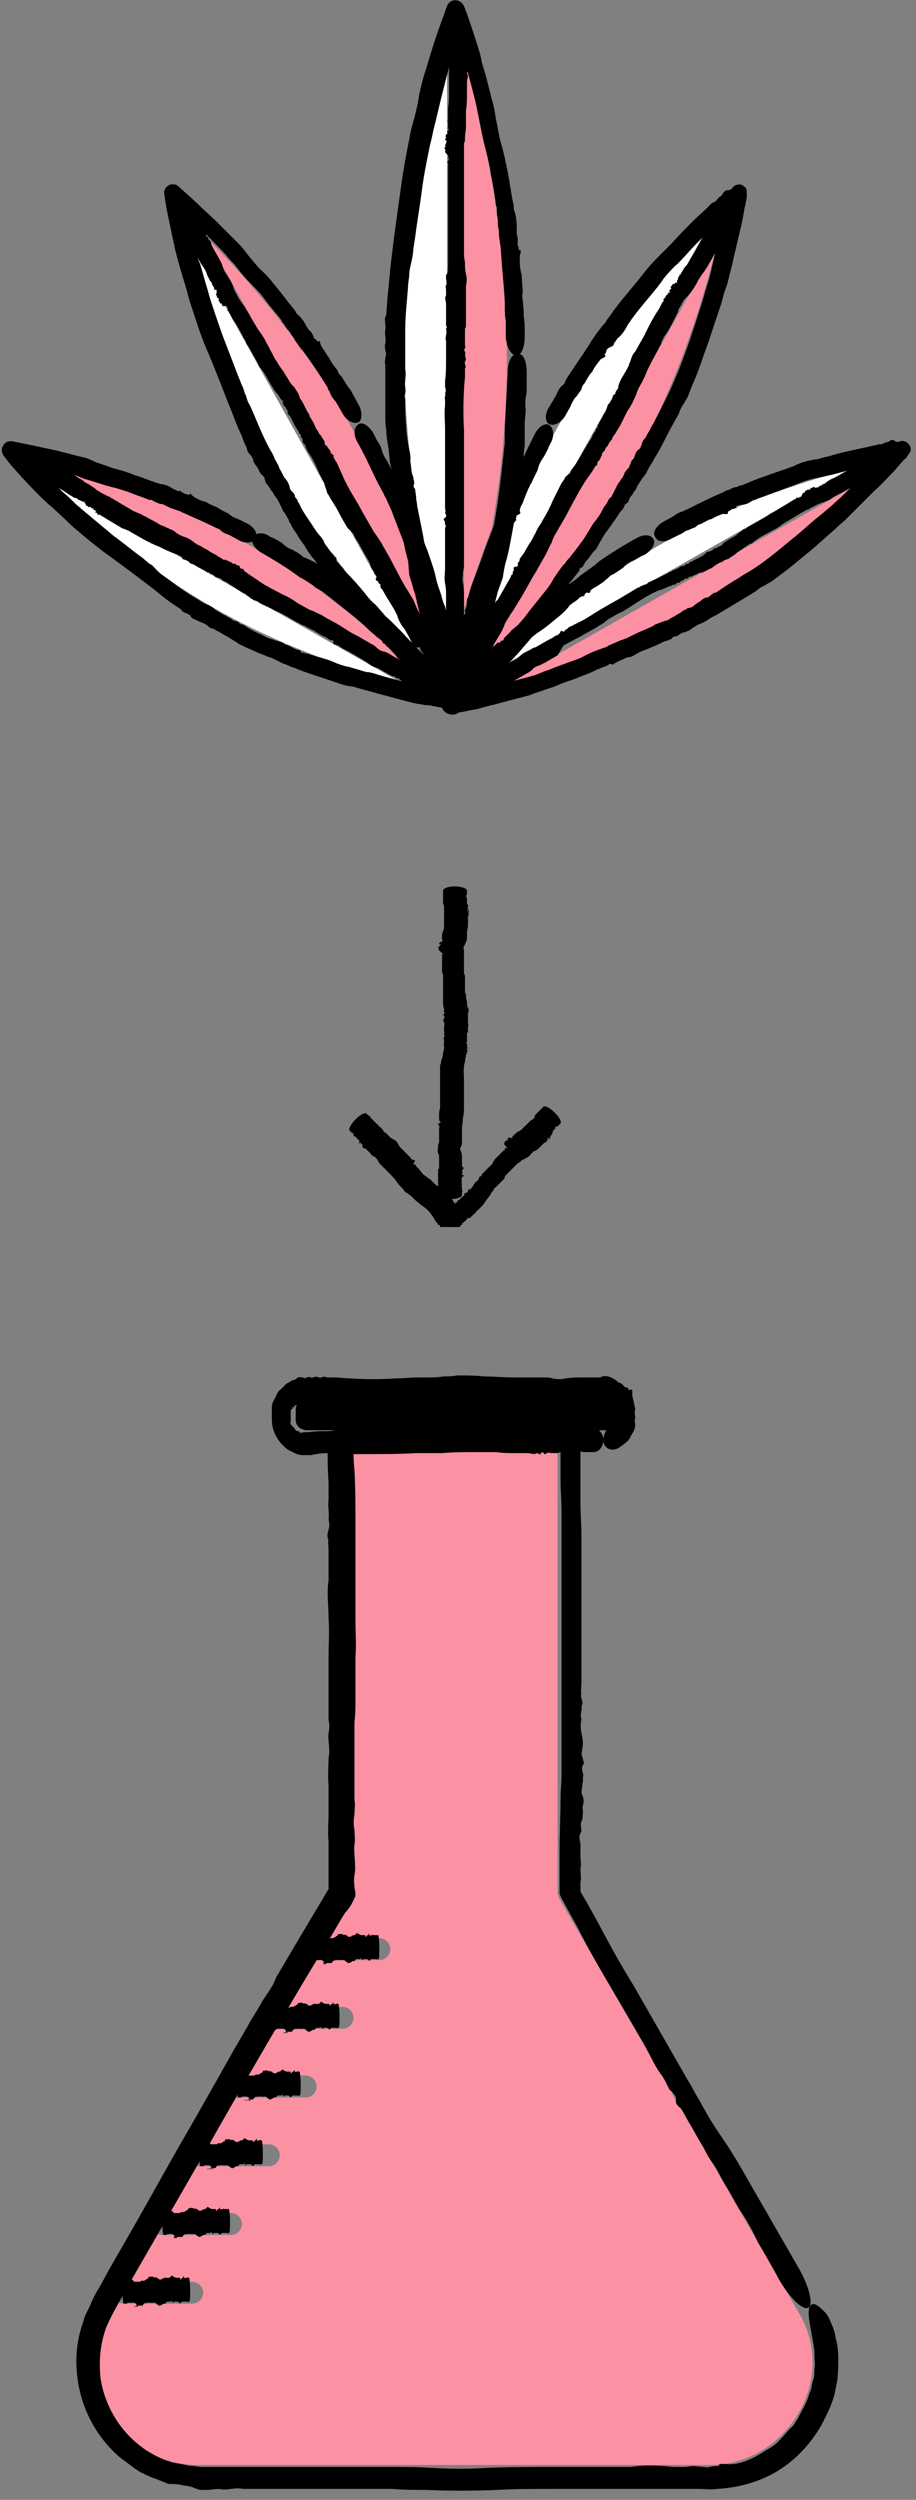
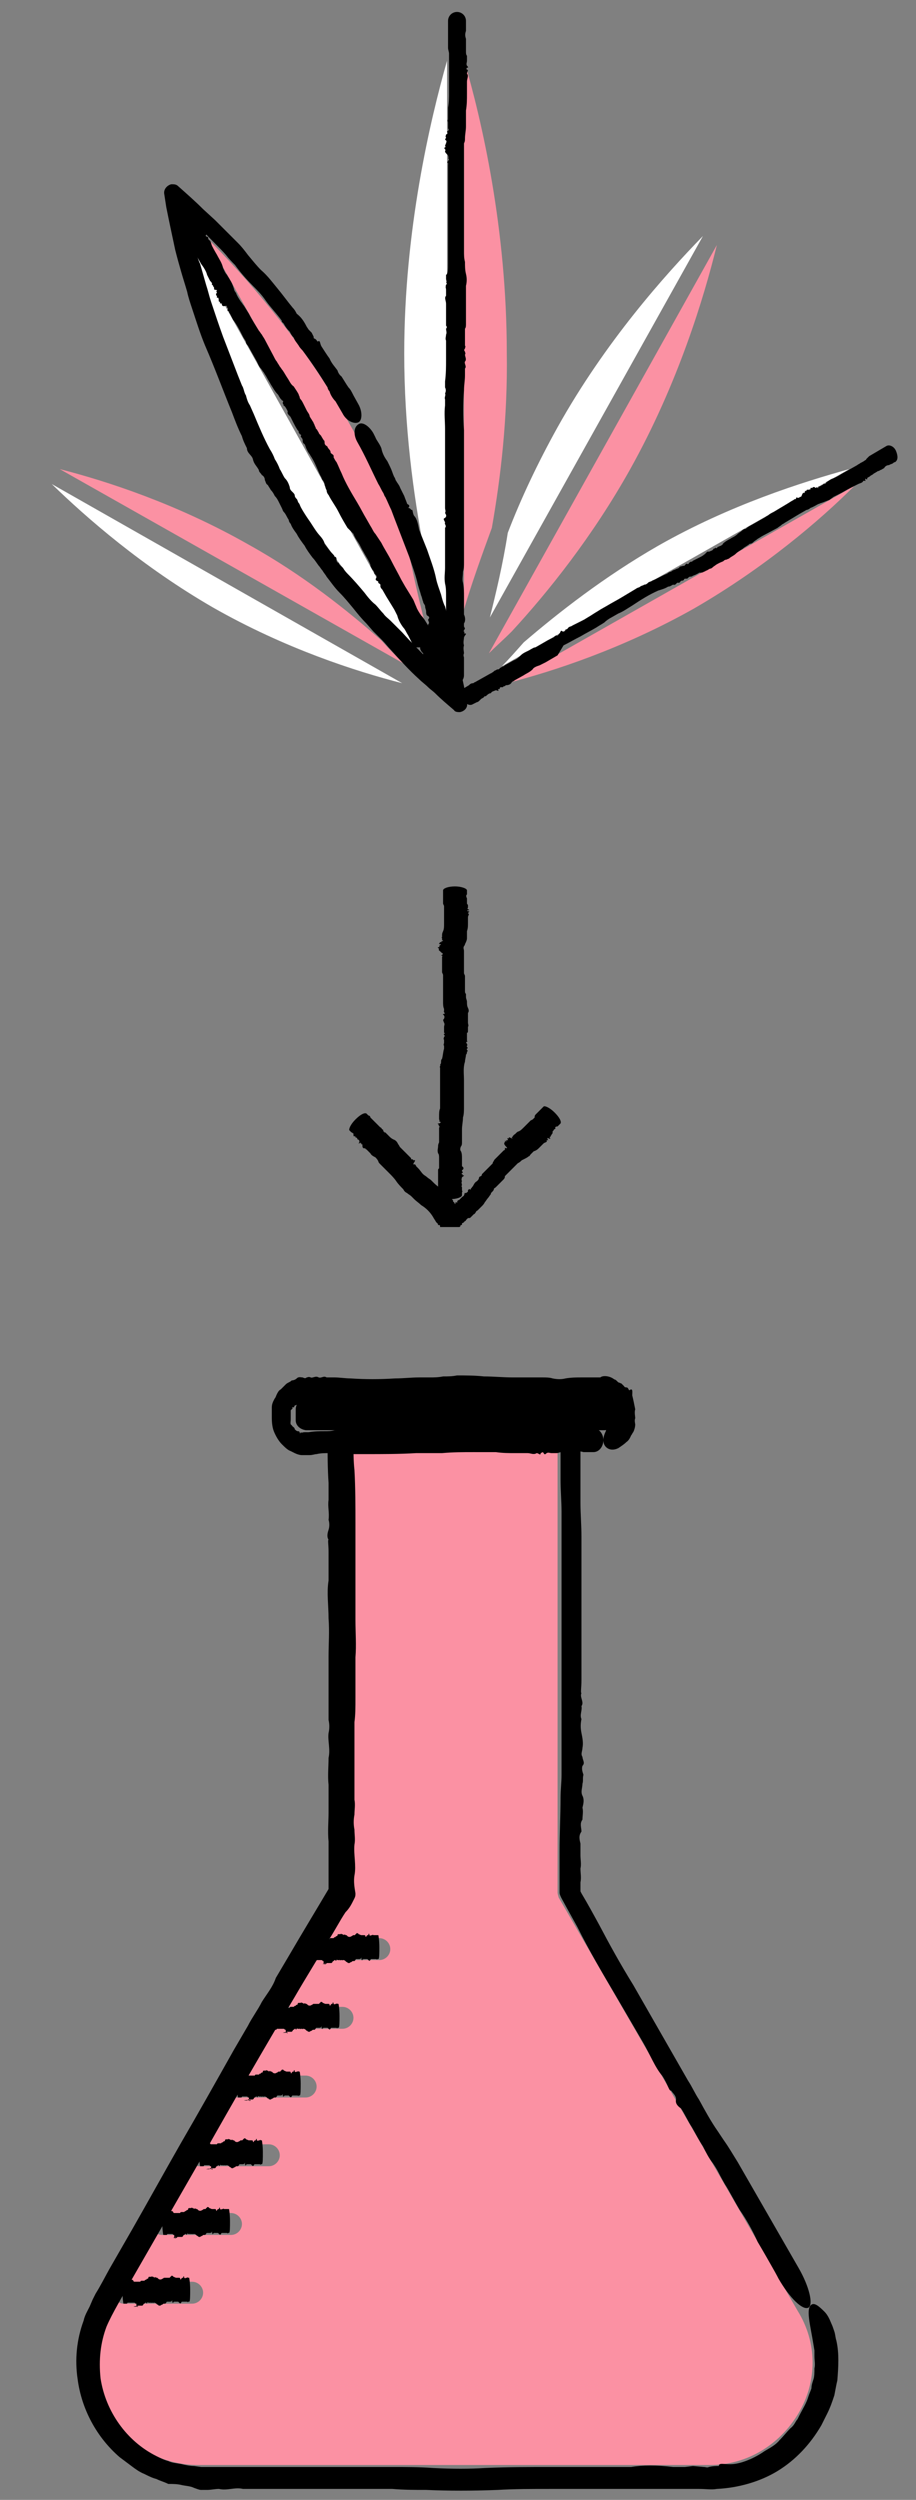
<svg xmlns="http://www.w3.org/2000/svg" viewBox="0 0 92 251">
  <rect x="0" y="0" width="92" height="251" fill="#808080" stroke="none" />
  <defs />
  <g fill="none" fill-rule="nonzero">
    <path fill="#FB91A3" d="M63.3 47.1c-3.8 6.8-8.3 12.4-11.9 16.3-.8.8-1.6 1.5-2.3 2.2l22.9-41c-1.3 5.3-3.9 13.9-8.7 22.5zM49.4 53c-1.1 3-2.1 5.8-2.8 8.2V6c1.8 6.1 4.3 17 4.3 29.4.1 6.5-.6 12.5-1.5 17.6zM35.3 42.9c2.5 4.4 4.3 8.8 5.8 12.8.6 2.9 1.2 5.5 1.8 7.7L20.7 23.8c3.8 3.8 9.8 10.5 14.6 19.1zm3 21.4c.8.9 1.5 1.6 2.2 2.3L6 47.1c4.7 1.2 11.8 3.5 19 7.6 5.4 3 9.9 6.6 13.3 9.6zm31.4-3.2c-7.1 4-14.1 6.3-18.8 7.5l34.9-19.8c-3.4 3.4-9 8.2-16.1 12.3z" />
    <path fill="#FFFFFF" d="M66.1 54.8c7.2-4.1 14.5-6.4 19.2-7.7L50.4 66.9c.7-.7 1.4-1.5 2.2-2.4 3.5-3 8.1-6.6 13.5-9.7zM56 42.9c4.8-8.6 10.8-15.3 14.6-19.2L49.2 62c.6-2.4 1.3-5.3 1.8-8.5 1.3-3.4 3-7 5-10.6zm-15.4-7.4c0-12.4 2.6-23.4 4.3-29.4v56.7c-.6-2.2-1.4-4.7-2.3-7.5-1.1-5.7-2-12.5-2-19.8zM27.9 47.1c-4.8-8.6-7.4-17.2-8.7-22.5L42 65.5c-.8-.7-1.6-1.5-2.6-2.4-3.5-4-7.8-9.4-11.5-16zM5.2 48.6l35.2 20c-4.7-1.2-11.8-3.5-19-7.6-7.1-4.1-12.7-9-16.2-12.4z" />
    <g fill="#000000">
      <path d="M44.7 15.2c0-.1.1-.1 0-.2 0-.1-.2-.1 0-.2.1-.1 0-.1 0-.2.1-.1 0-.1.1-.2 0-.1.1-.2 0-.3-.2-.1 0-.2 0-.3-.1-.1 0-.2 0-.3.3-.1.1-.2.1-.3.2-.1.2-.2.1-.3v-.3-.3c0-.1-.1-.2 0-.3v-.4-.8c.1-.5.1-1 .1-1.5V6.9v-.5-.8-.2c0-.2-.1-.4-.1-.6V2.1c0-.5.4-.9.9-.9s.9.4.9.9v1c-.1.3-.1.5 0 .8v1.3c0 .1 0 .3.1.4v.5c0 .2-.1.3 0 .5.1.1.2.2 0 .2-.1.1 0 .2 0 .2.2 0 0 .2 0 .4.2.2 0 .5 0 .8v1.2c0 .6 0 1.1-.1 1.7v1.6c0 .4-.1.8-.1 1.2 0 .2 0 .3-.1.5V25.2c0 .4 0 .7.1 1.1 0 .4 0 .8.1 1.2.1.4.1.8 0 1.2V32.5c0 .2 0 .4-.1.5v1.7c.1.1 0 .2 0 .3-.1.1-.1.2 0 .3 0 .1.1.2 0 .3 0 .2.2.5 0 .7-.1.2.2.5 0 .7v.7c0 .5-.1 1-.1 1.5-.1 1.3-.1 2.6 0 4v13.3c0 .3 0 .6-.1.9 0 .4-.1.8 0 1.1.1.5.1 1 .1 1.4V61.7c.1.2.2.6 0 .9V62.9l.1.2-.1.2s-.1.1 0 .1c.1.1 0 .2 0 .2.4 0 .1.1 0 .4 0 .2-.1.5 0 .8-.1.3 0 .6 0 .8-.1.2 0 .4 0 .4V67.8c0 .5-.4.9-.9.9s-.9-.4-.9-.9V67c0-.2-.1-.4 0-.7v-2.8-.4-.5-.5-.5-1.8c0-.4 0-.8-.1-1.2-.1-.6 0-1.1 0-1.6v-3.5-.5c.2-.2-.1-.4 0-.5 0-.2-.3-.4 0-.5.2-.2.1-.3 0-.5.1-.2 0-.3 0-.5v-.6-1.8-1.2-2.2-2.1c0-.8-.1-1.6 0-2.4v-.6c-.1-.2.1-.4 0-.6.1-.2.1-.4 0-.6v-.6c.1-.8.1-1.5.1-2.2v-.7-.6-.6c-.1-.2 0-.4 0-.6.1-.2 0-.4 0-.6.1-.1.1-.2 0-.3v-.3-.2-.9-.8c0-.3-.2-.6 0-.8v-.6c0-.2-.1-.3 0-.3-.1-.1 0-.1 0-.2.1-.1.1-.2 0-.2.1-.1 0-.3 0-.4v-.4c.2-.1.2-.6.2-1.1v-.9-.7-.6-3.2-.5-.7-2.3-.8-.3c.1-.1-.2-.2 0-.3 0-.1.2-.2 0-.3.1-.1 0-.2 0-.3-.2-.2-.3-.3-.3-.4z" />
      <path d="M22.3 30.6c-.1 0 .1-.2-.1-.1 0-.1-.2 0-.1-.1 0-.1 0-.1-.1-.1 0-.1-.1-.1 0-.2-.1 0 0-.2-.1-.2-.2 0-.1-.1-.1-.2-.1 0-.1-.1-.1-.2.2-.2 0-.2 0-.2.2-.2.1-.2-.1-.2-.1 0-.1-.1-.1-.2s-.1-.1-.1-.2-.2-.1-.1-.2c0-.1-.1-.2-.2-.3l-.3-.6c-.1-.4-.3-.7-.6-1.1l-1-1.8c-.1-.1-.1-.2-.2-.4l-.3-.6c0-.1-.1-.1-.1-.2-.1-.1-.2-.2-.3-.4l-1.1-2c-.2-.4 0-.8.4-1.1.4-.2 1-.2 1.2.2 0 0 0 .1.1.2s.2.3.3.5c0 .2.1.4.3.6.1.2.2.4.3.5.1.1.1.2.1.2 0 .1.1.1.1.2.1.1.2.2.2.3.1.1.1.2.2.3.1.1.1.3.2.4.1 0 .2 0 .1.2-.1.1 0 .1.1.2.2-.1 0 .1.2.3.2.1.2.4.3.6.2.4.5.9.5.9.2.4.5.8.6 1.3.1.2.2.5.4.7.1.2.2.3.3.5.2.3.3.6.4.9 0 .1.1.3.2.4.1.3.3.6.5.9.1.1.2.3.3.4l.5.8c.3.6.7 1.2 1 1.7.1.1.2.3.3.4.1.2.2.3.3.5l.9 1.7c.1.2.2.4.3.5.1.2.2.3.3.5.1.1.2.3.3.4.2.3.3.5.5.8.2.3.3.6.6.8.2.3.4.6.5.8 0 .1.1.2.1.3 0 0 0 .1.1.2s.2.3.3.5l.3.6c.1.2.3.4.3.6.1.2.2.3.3.5.1.1.1.2.1.2.1.1.1.3.2.4 0 .1 0 .1.1.2s.1.2.2.3c0 .1.1.2.2.3.1.1.1.2.2.3 0 .1.1.1.1.2.1 0 .1.2.1.2 0 .1 0 .2.1.3.1.1.2.1.2.2.1.2.3.3.3.5s.4.2.3.5c.1.2.2.4.3.5.2.4.3.7.5 1.1.4 1 1 2 1.6 3 .3.5.6 1.1.9 1.6l.4.7c.2.3.3.6.5.8l.6.9c.3.6.7 1.2 1 1.8.3.6.7 1.3 1 1.9l.4.7.8 1.3c.1.2.2.5.3.7.1.3.3.6.5.9.3.3.5.7.7 1l.6 1c.1.1.1.2.2.3.2.1.4.3.4.7l.1.2v.1l.1.1.1.2s0 .1.1.1.1.1.1.2c.3-.2.1.1.2.3l.3.6c0 .3.3.4.3.6 0 .2.2.3.2.3.1.1.1.2.2.4l.1.2c.1.1.2.2.2.4l.2.4c.2.4 0 .8-.4 1.1-.4.2-1 .2-1.2-.2l-.3-.6c-.1-.1-.2-.3-.3-.5 0-.1-.1-.1-.1-.2L43 66.6c0-.1-.1-.2-.2-.3-.1-.1-.2-.3-.2-.4-.1-.1-.1-.2-.1-.3l-.1-.1c-.1-.1-.2-.3-.2-.4V65h-.6l-.6-1.2c-.2-.3-.3-.6-.5-.8-.3-.4-.5-.8-.6-1.2l-.3-.6-.8-1.3-.4-.7c-.1-.1-.2-.2-.2-.4.1-.2-.3-.2-.2-.4-.1-.1-.4-.1-.2-.4.1-.2-.1-.3-.2-.4 0-.2-.1-.3-.2-.4-.1-.2-.2-.3-.2-.5-.2-.5-.5-.9-.7-1.3-.2-.3-.3-.6-.5-.9-.2-.3-.4-.6-.5-.9l-.6-.6c-.3-.5-.6-1-.9-1.6-.3-.6-.7-1.1-1-1.7-.1-.1-.2-.3-.2-.5-.1-.1-.1-.3-.2-.5 0-.2-.1-.4-.2-.5-.1-.1-.1-.3-.2-.4-.3-.6-.5-1.2-.8-1.7-.1-.2-.2-.3-.3-.5-.1-.1-.2-.3-.3-.5-.1-.2-.1-.3-.2-.5-.2-.1-.2-.3-.2-.4 0-.2-.2-.3-.2-.4.1-.1 0-.2-.1-.2 0-.1-.1-.1-.1-.2s0-.1-.1-.2c0 0-.2-.3-.4-.7l-.3-.6c-.1-.2-.4-.3-.3-.6-.1-.2-.2-.4-.3-.5-.1-.1-.2-.1-.1-.2-.1 0-.1-.1-.1-.2.1-.1 0-.2-.1-.2 0-.1-.2-.2-.2-.3-.1-.1-.1-.2-.2-.3-.3-.3-.5-.7-.7-1-.1-.2-.3-.5-.4-.7-.1-.2-.2-.3-.3-.5-.1-.1-.2-.3-.3-.4-.2-.2-.3-.5-.4-.7l-.9-1.6c-.1-.1-.2-.2-.2-.4-.1-.2-.2-.3-.3-.5-.3-.6-.6-1.2-1-1.7l-.3-.6c-.1-.1-.1-.2-.1-.2.1-.1-.3 0-.1-.2-.1 0 .1-.2-.1-.2 0-.1 0-.2-.1-.2-.3.1-.4 0-.4-.1z" />
-       <path d="M9.6 51.3c-.1 0 0-.2-.1-.1 0 0-.2.1-.1-.1 0-.1-.1-.1-.1 0 0-.1-.1 0-.1-.1-.1 0-.1-.2-.2-.1s-.1 0-.2-.1c-.1 0-.1 0-.2-.1.1-.2-.1-.1-.1-.2.1-.2 0-.2-.1-.1-.1 0-.1-.1-.2-.1s-.1 0-.2-.1c-.1 0-.2 0-.2-.1-.1-.1-.2-.1-.3-.1-.2-.1-.3-.2-.5-.3l-.9-.6-1.6-.9c-.1-.1-.2-.1-.3-.2-.2-.1-.3-.2-.5-.3-.1 0-.1 0-.2-.1-.1 0-.3-.1-.4-.2l-1.7-1c-.3-.2-.4-.7-.1-1.1.3-.4.7-.7 1-.5 0 0 .1 0 .2.1s.3.2.4.2c.1.2.3.3.5.3.2.1.3.2.4.2.1.1.2.1.2.1.1 0 .1 0 .2.1.1 0 .2.1.3.1.1 0 .2.1.3.2.1.1.2.2.3.2.1-.1.2-.1.1.1 0 .2.1.1.1.1.1-.2.1.1.2.1.2-.1.3.2.5.3l.8.4c.4.2.7.4 1.1.7.2.1.4.2.6.4.2.1.3.2.4.2.2.2.5.3.7.5.1.1.2.2.3.2.2.2.5.3.7.4.1.1.3.1.4.2l.7.4 1.5.9c.1.1.2.1.4.2s.3.1.5.2l1.5.8c.2.1.3.2.5.3.2.1.3.1.5.2.1.1.3.1.4.2.3.1.5.2.7.4.3.2.5.3.8.4.3.1.5.2.8.4.1.1.2.1.2.2 0 0 .1 0 .2.1s.2.1.4.2.3.2.5.3c.2.1.4.2.5.3.2.1.3.2.4.2.1.1.2.1.2.1.1.1.2.2.3.2l.1.1c.1 0 .2.1.2.1.1.1.2.1.3.1.1 0 .2.1.3.1.1.1.1.1.2.1s.1.1.2.1c0 .1.1.1.2.1s.2 0 .2.1c.1.1.4 0 .4.3.1.2.4 0 .4.3.1.1.3.2.4.3l.9.6c.8.6 1.7 1 2.6 1.5.5.2 1 .5 1.4.8l.7.4c.2.1.5.3.8.4.3.1.6.3.9.4.5.3 1 .6 1.6.9.5.3 1.1.7 1.6 1l.6.3 1.2.7c.2.1.4.2.6.4.2.2.5.4.7.4.4.1.7.3 1 .5l.9.5c.1 0 .2.1.3.1.2 0 .4.1.6.3l.1.1h.1l.1.1s0 .1.1 0c.1 0 .1 0 .2.1.2-.3.1 0 .2.1s.3.2.5.3c.1.2.4.2.5.3.1.2.2.1.2.1.1.1.2.1.3.2l.1.1c.1 0 .2.1.3.2l.4.2c.3.2.4.7.1 1.1-.3.4-.7.7-1 .5l-.5-.3c-.1 0-.3-.1-.4-.3-.1 0-.1-.1-.2-.1l-1.6-.9c-.1 0-.2-.1-.2-.1-.2 0-.3-.1-.3-.2-.1 0-.2-.1-.3-.2h-.1c-.1 0-.2-.1-.3-.2h-.2l-.9-.5c-.3-.2-.5-.3-.8-.4-.4-.1-.7-.4-1-.6-.2-.1-.3-.2-.5-.3l-1.2-.7-.6-.3c-.1-.1-.2-.1-.3-.2 0-.2-.3 0-.3-.2-.1 0-.4.1-.3-.2 0-.3-.2-.2-.3-.2-.1-.1-.2-.1-.3-.2-.1-.1-.3-.2-.4-.2-.4-.2-.8-.5-1.2-.7-.3-.1-.5-.3-.8-.4-.3-.1-.6-.3-.8-.4L29 62c-.5-.3-.9-.5-1.4-.7-.5-.3-1.1-.5-1.6-.8-.1-.1-.3-.2-.4-.2-.2 0-.2-.2-.4-.2-.1-.1-.2-.2-.4-.3-.1-.1-.2-.2-.3-.2-.5-.3-.9-.6-1.4-.9-.1-.1-.3-.2-.4-.3-.2 0-.3-.1-.4-.2-.1-.1-.3-.2-.4-.2-.2 0-.3-.1-.4-.2-.1-.2-.3-.1-.4-.2 0-.1-.1-.2-.2-.1-.1 0-.1-.1-.2-.1l-.1-.1-.6-.3c-.2-.1-.3-.2-.5-.3-.2-.1-.5-.1-.5-.3-.2-.1-.3-.2-.4-.2-.1 0-.2 0-.2-.1-.1.1-.1 0-.1-.1s0-.1-.1-.1c-.1-.1-.2-.1-.3-.2-.1 0-.2-.1-.3-.1-.4-.1-.7-.3-1-.4l-.6-.3c-.2-.1-.3-.1-.5-.2-.1-.1-.3-.1-.4-.2l-.6-.3-1.4-.8c-.1-.1-.2-.1-.4-.2s-.3-.1-.5-.2l-1.5-.9s-.3-.2-.5-.3c-.1-.1-.2-.1-.2-.1 0-.1-.2.1-.2-.1-.1 0 0-.2-.2-.1 0-.1-.1-.1-.2-.1.4 0 .3 0 .2-.1zM67 29.6c0-.1.2 0 .1-.1 0 0-.1-.2.1-.1.1 0 .1-.1 0-.2.1 0 0-.1.1-.1 0-.1.2-.1.1-.2s0-.2.1-.2c0-.1 0-.1.1-.2.3.1.1-.1.2-.1.2 0 .2 0 .2-.2 0-.1.1-.1.1-.2s0-.2.1-.2c0-.1 0-.2.1-.2.1-.1.1-.2.2-.3.1-.2.2-.4.4-.6.3-.3.4-.7.7-1.1l1-1.8c.1-.1.1-.2.2-.4l.3-.6c0-.1 0-.1.1-.2 0-.2.1-.3.2-.5l1.1-2c.2-.4.7-.4 1.2-.2s.6.7.4 1.1c0 0 0 .1-.1.2s-.2.3-.3.5c-.2.1-.3.3-.3.6-.1.2-.2.4-.3.5l-.1.3c0 .1-.1.1-.1.2s-.1.2-.1.3c-.1.1-.1.2-.2.4-.1.1-.2.2-.2.3.1.1.1.2-.1.2s-.1.1-.1.2c.2.1-.1.1-.2.3.1.3-.2.4-.3.6-.2.4-.5.9-.5.9-.2.4-.5.8-.8 1.2-.1.2-.3.4-.4.7-.1.2-.2.3-.3.5-.2.3-.4.6-.6.8l-.3.3c-.2.2-.3.5-.5.8-.1.2-.2.3-.2.5l-.4.8c-.3.6-.6 1.2-1 1.7-.1.1-.1.3-.2.4-.1.2-.1.4-.2.5l-.9 1.7-.3.6c-.1.2-.2.4-.2.5-.1.1-.1.3-.2.4-.1.3-.3.6-.4.8-.2.3-.3.6-.4.9-.1.3-.3.6-.4.9-.1.1-.1.2-.2.3 0 0 0 .1-.1.2s-.2.3-.3.5l-.3.6-.3.6c-.1.2-.2.3-.3.5-.1.1-.1.2-.1.2-.1.1-.2.3-.3.4 0 .1-.1.1-.1.2s-.1.2-.2.3c-.1.1-.1.2-.2.3 0 .1-.1.2-.2.3-.1.1-.1.2-.1.2 0 .1-.1.1-.1.2-.1 0-.1.1-.2.2s0 .2-.1.3c-.1.1-.1.4-.3.5-.2.1 0 .4-.3.5-.1.2-.2.3-.3.5-.2.3-.5.7-.7 1-.6.9-1.1 1.9-1.7 3-.3.6-.6 1.1-.9 1.6l-.4.7c-.2.3-.3.6-.4.9-.2.3-.3.6-.5 1-.3.6-.7 1.2-1 1.8-.4.6-.7 1.2-1.1 1.9l-.4.7-.8 1.3c-.1.2-.3.4-.4.6-.2.3-.4.6-.5.8-.1.4-.3.8-.5 1.1l-.6 1c0 .1-.1.2-.2.3 0 .2-.1.5-.4.7v.4l-.1.2s-.1 0 0 .1c0 .1 0 .1-.1.2.3.2 0 .1-.2.3-.1.2-.3.4-.3.6-.2.2-.2.4-.3.6-.2.1-.2.3-.2.3-.1.1-.1.2-.2.4l-.1.1c0 .1-.1.3-.2.4l-.2.4c-.2.4-.7.4-1.2.2s-.6-.7-.4-1.1l.3-.6c0-.1.1-.3.3-.5 0-.1.1-.1.1-.2l1-1.9c0-.1.1-.2.1-.3.1-.2.1-.3.2-.4 0-.1.1-.2.2-.3v-.1c.1-.2.1-.3.2-.4v-.2l.6-1.1c.2-.3.3-.6.4-.9.1-.5.4-.8.7-1.2.1-.2.2-.3.4-.5l.8-1.4.4-.7c.1-.1.1-.3.2-.4.2 0 0-.3.2-.4 0-.1-.1-.4.2-.4.3 0 .2-.2.2-.4.2-.1.2-.3.2-.4.1-.1.2-.3.3-.4.3-.4.5-.9.8-1.3.2-.3.3-.6.5-.9.1-.3.3-.6.5-.9l.4-.7c.3-.5.6-1.1.8-1.6l.9-1.8c.1-.1.2-.3.3-.4 0-.2.2-.3.3-.4.1-.1.3-.2.3-.4.1-.1.2-.3.3-.4.4-.5.7-1.1 1-1.6.1-.2.2-.3.3-.5.1-.2.2-.3.3-.5.1-.1.2-.3.3-.5 0-.2.2-.3.2-.4.2-.1.1-.3.2-.4.1 0 .2-.1.1-.2 0-.1.1-.1.1-.2s.1-.1.1-.2c0 0 .2-.3.4-.7.1-.2.3-.4.3-.6.1-.2.1-.5.3-.6.1-.2.2-.3.3-.5 0-.1 0-.2.1-.2-.1-.1 0-.1.1-.2.1 0 .2-.1.1-.2.1-.1.1-.2.2-.3.1-.1.1-.2.1-.3.1-.4.3-.8.5-1.1.1-.2.3-.5.4-.7.1-.2.2-.4.2-.5.1-.1.1-.3.2-.5.1-.3.2-.5.4-.7l.9-1.6c.1-.1.1-.3.2-.4l.3-.6c.3-.6.6-1.1 1-1.7l.3-.6c.1-.1.2-.2.1-.2.2 0-.1-.2.1-.2 0-.1.2-.1.1-.2.1 0 .1-.1.1-.2.1.2 0 0 .1 0z" />
      <path d="M80.7 49.5c0-.1.2.1.1-.1.1 0 0-.2.1-.1.1 0 .1 0 .1-.1.1 0 .1-.1.2 0 0-.1.2 0 .2-.1 0-.2.1-.1.2-.1 0-.1.1-.1.2-.1.2.2.2 0 .2 0 .2.2.2.1.2 0s.1 0 .2-.1c.1 0 .1-.1.2-.1s.1-.2.2-.1c.1 0 .2-.1.2-.2.2-.1.3-.2.5-.3.3-.1.7-.3 1-.5l1.6-.9c.1-.1.2-.1.3-.2.2-.1.4-.2.5-.3.1 0 .1-.1.1-.1l.3-.3 1.7-1c.3-.2.8 0 1 .5.2.5.2.9-.1 1.1 0 0-.1 0-.2.1s-.3.1-.4.2c-.2 0-.4.1-.5.3-.2.1-.3.2-.4.2-.1.1-.2.1-.2.1-.1 0-.1.1-.2.1-.1.1-.2.1-.3.2-.1.1-.2.1-.3.2-.1.1-.2.1-.3.2 0 .1 0 .2-.1.1s-.1 0-.1.1c.1.2-.1 0-.2.1-.1.2-.3.2-.5.3l-.8.4c-.4.2-.7.4-1.1.6l-.6.3c-.1.1-.3.2-.4.3-.3.1-.5.2-.8.3-.1 0-.2.1-.3.1-.2.1-.5.3-.8.4-.1.1-.3.2-.4.2l-.7.4-1.5.9c-.1.1-.2.1-.3.2-.1.1-.3.2-.4.3l-1.5.8c-.2.1-.3.2-.5.3-.1.1-.3.2-.4.3-.1.1-.2.2-.4.2-.2.2-.5.3-.7.5-.3.2-.5.3-.7.5-.2.2-.5.3-.7.5-.1 0-.2.1-.3.1 0 0-.1 0-.2.1s-.2.1-.4.2-.4.2-.5.3c-.2.1-.3.3-.5.3-.2.1-.3.2-.4.2-.1.1-.2.1-.2.1-.1.1-.3.1-.4.1-.1 0-.1 0-.2.1-.1 0-.2.1-.2.1-.1 0-.2.1-.3.1-.1.1-.2.1-.3.1-.1 0-.1.1-.2.1 0 .1-.1.1-.2.1s-.2 0-.2.1c-.1.1-.1.1-.2.1-.2 0-.2.3-.4.2-.2 0-.2.3-.5.2-.2.1-.3.2-.5.2-.3.2-.7.3-1 .4-.9.4-1.7.9-2.6 1.5-.5.3-.9.6-1.4.8l-.7.4c-.2.1-.5.3-.7.5-.3.2-.5.3-.8.5-.5.3-1.1.6-1.6.9-.6.3-1.1.6-1.7.9l-.6 1-1.2.7-.6.3c-.3.1-.6.2-.7.4-.3.3-.6.4-.9.6l-.9.5c-.1.1-.2.1-.3.2-.1.2-.3.3-.6.3l-.1.1h-.1l-.1.1h-.2s-.1 0-.1.1-.1.1-.2.1c.2.3-.1.1-.2.1-.2.1-.4.1-.5.3-.2 0-.4.2-.5.3-.2 0-.2.1-.2.1-.1.1-.2.1-.3.2l-.1.1c-.1.1-.2.2-.3.2l-.4.2c-.3.2-.8 0-1-.5-.2-.5-.2-.9.1-1.1l.5-.3c.1-.1.2-.2.4-.2.1 0 .1-.1.2-.1l1.6-.9c.1 0 .1-.1.2-.1.1-.1.2-.2.3-.2.1-.1.2-.1.3-.1l.1-.1c.1-.1.2-.1.3-.2h.1l.1-.1.9-.5c.3-.1.5-.3.7-.5.3-.3.7-.4 1-.6.2-.1.3-.2.5-.2l1.2-.7.6-.3c.1-.1.2-.2.3-.2.2.1.2-.2.3-.2.1-.1.1-.4.3-.2.2.1.3-.1.3-.2.2 0 .2-.1.3-.2.1-.1.3-.1.4-.2l1.2-.6c.3-.2.5-.3.8-.5.3-.2.5-.3.8-.5l.7-.4c.5-.3.9-.5 1.4-.8l1.5-.9c.1-.1.3-.1.4-.2.1-.1.3-.1.4-.2.2 0 .3-.1.4-.2.1-.1.3-.1.4-.2.5-.2 1-.5 1.5-.7.1-.1.3-.2.4-.2.1-.1.3-.2.4-.2.1-.1.3-.1.4-.2.1-.2.3-.1.4-.2.2.1.2-.2.4-.2.1.1.2 0 .2-.1.1 0 .1-.1.2-.1s.1 0 .2-.1l.6-.3c.2-.1.4-.2.5-.3.2-.1.3-.4.5-.3.2-.1.3-.1.4-.2.1-.1.1-.2.2-.1 0-.1.1-.1.1-.1.1.1.1 0 .2-.1.1 0 .2-.1.3-.1.1-.1.2-.1.2-.2.3-.3.6-.4.9-.6.2-.1.4-.2.6-.4.1-.1.3-.2.4-.3.1-.1.2-.2.4-.2.2-.2.4-.3.6-.4l1.4-.8c.1-.1.2-.1.3-.2.1-.1.3-.2.5-.3l1.5-.9s.3-.2.5-.3c.1-.1.2-.1.2-.1.1.1 0-.3.2-.1 0-.1.2.1.2-.1.1 0 .2 0 .2-.1.1-.2.1-.3.2-.3z" />
-       <path d="M46.8 63.5c0-.1.2-.2.1-.4.1-.1-.1-.3.1-.4.1-.1.1-.2.1-.4.1-.1.1-.3.2-.4 0-.2.2-.3.2-.5-.1-.2 0-.4.2-.5 0-.2.1-.3.1-.5.3-.1.2-.3.2-.5.3-.1.3-.3.2-.5 0-.2.1-.3.1-.5s.1-.4.1-.6c0-.2 0-.4.1-.6.1-.3.1-.5.2-.8.1-.5.2-1.1.4-1.6.3-1 .4-2 .6-3.1.3-1.7.5-3.3.7-5 0-.3.1-.7.1-1 .1-.6.1-1.1.2-1.7V44v-1.2c.1-1.8.2-3.7.3-5.5 0-1 .4-1.8 1-1.8s.9.8.9 1.9v2c-.1.5-.2 1.1-.1 1.7 0 .5-.1 1-.1 1.4v2.1c0 .3-.1.7-.1 1 0 .3-.1.7-.1 1 .1.2.2.3-.1.5-.2.1-.1.3-.1.5.2 0-.1.3-.1.8.1.5-.1 1.1-.2 1.7-.2 1.3-.4 2.5-.4 2.5-.2 1.1-.4 2.3-.7 3.5-.2.6-.3 1.2-.4 1.9l-.5 1.4c-.2.8-.4 1.6-.7 2.4l-.3 1c-.2.7-.4 1.5-.7 2.4-.1.4-.2.8-.4 1.3l-.7 2.2c-.2.6-.4 1.3-.7 1.9-.2.4-.6.6-1 .5-.2-.1-.4-.3-.5-.5-.4-1-.7-1.9-1-2.9-.1-.4-.2-.7-.4-1.1-.2-.5-.3-.9-.5-1.4-.4-1.5-.8-3.1-1.2-4.6-.1-.5-.2-1-.4-1.5-.1-.5-.3-1-.4-1.4l-.1-1.3c-.2-.8-.4-1.5-.5-2.3-.2-.9-.3-1.7-.5-2.5s-.3-1.7-.4-2.4c0-.3-.1-.5-.1-.8 0 0 0-.2-.1-.5 0-.3-.1-.8-.2-1.3s-.1-1.1-.2-1.7c-.1-.6-.2-1.2-.2-1.7-.1-.5-.1-1-.1-1.3v-.5-1.1-.5-.8-.8-.9-.7c-.1-.2 0-.4 0-.7.1-.2.1-.5 0-.7 0-.2-.1-.5 0-.7.1-.5-.1-1 0-1.4.1-.5-.2-1 .1-1.5 0-.5.1-1 .1-1.5.1-1 .2-2 .3-3.1.3-2.8.7-5.5 1.1-8.4.2-1.5.5-3.1.8-4.6.1-.7.3-1.4.5-2.1.2-.8.4-1.6.5-2.4.2-.9.4-1.7.7-2.6.5-1.7 1-3.3 1.6-4.9.2-.5.3-.9.5-1.4.2-.5.7-.7 1.2-.5.2.1.4.3.5.5.5 1.3.9 2.5 1.3 3.8.2.6.4 1.2.5 1.9.4 1.2.7 2.5 1 3.7.2.6.3 1.2.4 1.9.2.9.3 1.7.5 2.4.3 1 .5 2 .7 3 .2 1 .3 1.9.5 2.9.1.3.1.6.1.8.2.5.3 1.1.3 1.9V23.5l.1.4v.5c0 .1-.1.2 0 .2.1.2.1.3.1.5.4 0 .1.3.1.8s0 1.1.2 1.7c0 .6.1 1.3.1 1.7-.1.5 0 .8 0 .8l.1 1.1v.4c0 .3.1.7.1 1.1v1.2c0 1-.4 1.9-.9 1.8-.5-.1-.9-.8-1-1.8v-1.7c-.1-.4-.1-.9-.1-1.4v-.5c-.1-1.8-.3-3.5-.4-5.3 0-.2-.1-.5-.1-.8-.1-.4-.1-.8-.1-1.1-.1-.3-.1-.6-.1-.9V22c-.1-.4-.1-.7-.1-1v-.2l-.1-.2v-.1c-.1-1-.3-2-.5-3-.1-.8-.3-1.6-.5-2.4-.3-1.1-.5-2.2-.7-3.2l-.3-1.5c-.3-1.2-.6-2.5-1-3.7-.2-.6-.3-1.2-.5-1.8-.1-.3-.2-.7-.3-1 0-.4-.3-.7-.3-1-.1-.3-.5-.6-.3-1 .1-.2 0-.4-.1-.6h1.6c0 .1 0 .3-.1.4-.2.3-.2.7-.4 1L46 3.9c-.4 1.2-.8 2.4-1.1 3.6l-.6 2.4c-.2.8-.4 1.7-.6 2.5-.2.7-.3 1.4-.5 2.1-.3 1.5-.6 2.9-.8 4.4-.2 1.6-.5 3.3-.7 4.9l-.2 1.3c0 .4-.1.8-.2 1.3-.1.4-.2.8-.2 1.3l-.1.8c-.1 1.6-.3 3.1-.3 4.6v4c.1.4 0 .8 0 1.2-.1.4.1.8 0 1.2-.1.2-.1.4 0 .6v1s0 .8.1 1.8c0 .5.1 1.1.2 1.7.1.6.3 1.2.2 1.7.1.5.1 1 .2 1.3.1.3.2.5.1.5.1.1.1.3.1.5-.1.2-.1.3.1.5 0 .3.1.6.1.9 0 .3.1.5.1.8l.6 3c.1.6.2 1.3.4 1.9l.3 1.4.3 1.2c.2.7.3 1.3.5 1.9l1.2 4.5c.1.4.2.7.3 1 .2.5.3.9.5 1.4l.9 2.7h-2l.6-1.8s.3-1 .5-1.6c.1-.3.2-.5.2-.6.2-.1-.1-.4.2-.6 0-.2.3-.3.2-.6.1-.2.2-.4.2-.6 0-.1-.1-.3 0-.5z" />
      <path d="M43.6 65.3c-.1-.1.1-.2-.1-.3 0-.1-.2-.2-.1-.3 0-.1 0-.2-.1-.3 0-.1-.1-.2 0-.3-.1-.1 0-.3-.1-.5-.2-.1-.1-.3-.1-.5-.1-.1-.1-.3-.1-.4.2-.2 0-.3 0-.5.2-.2.1-.3-.1-.4-.1-.1-.1-.3-.1-.4 0-.2-.1-.3-.1-.5s-.2-.3-.2-.5c-.1-.2-.1-.4-.2-.6-.1-.4-.3-.9-.4-1.4-.2-.8-.5-1.6-.8-2.5L39.6 52l-.3-.8c-.2-.4-.4-.9-.6-1.3-.1-.1-.1-.2-.2-.4-.2-.3-.3-.6-.5-.9-.7-1.4-1.3-2.8-2.1-4.2-.4-.7-.4-1.5.1-1.8.4-.3 1.1.2 1.5.9l.2.4c.1.3.4.6.6 1.1.1.5.3.9.6 1.3.2.4.4.8.5 1.1.1.3.2.5.2.5.1.1.1.3.2.4.1.2.3.4.4.7l.4.8c.1.3.2.5.3.8.2.1.3.2.1.4 0 0 .2 0 .3.2.2-.1.1.3.3.6.3.3.4.9.5 1.4l.8 2c.3.9.7 1.9.9 2.9.1.5.3 1 .5 1.6.1.4.2.8.4 1.2.2.7.3 1.4.5 2.1l.2.9c.1.6.3 1.3.5 2 .1.4.2.7.3 1.1l.4 1.9c.1.6.2 1.1.3 1.7.1.4-.2.8-.7.9-.2 0-.5 0-.6-.2-.7-.6-1.3-1.1-1.9-1.7-.2-.2-.5-.4-.7-.6-.3-.3-.6-.5-.9-.8-1-.9-1.9-1.9-2.8-2.9-.3-.3-.6-.7-.9-1l-.9-.9-.7-.8c-.5-.5-.9-1-1.3-1.5-.5-.6-.9-1.1-1.4-1.6-.5-.5-.9-1.1-1.3-1.6-.1-.2-.3-.4-.4-.6 0 0-.1-.1-.3-.4-.2-.2-.4-.6-.7-.9-.3-.4-.6-.8-.8-1.2-.3-.4-.6-.8-.8-1.2-.3-.4-.5-.7-.6-1-.2-.2-.2-.4-.2-.4-.2-.3-.3-.6-.5-.8-.1-.1-.1-.2-.2-.4l-.3-.6c-.1-.2-.2-.4-.4-.6-.1-.2-.2-.4-.4-.6-.1-.2-.2-.3-.3-.5-.2-.1-.2-.3-.3-.5 0-.2-.1-.4-.3-.5-.1-.2-.3-.3-.3-.5-.2-.4-.5-.6-.6-1.1-.1-.4-.6-.6-.6-1.1-.2-.4-.4-.8-.5-1.2-.4-.8-.7-1.6-1-2.4-.9-2.2-1.7-4.4-2.7-6.7-.5-1.2-.9-2.5-1.3-3.7-.2-.6-.4-1.2-.5-1.7-.2-.7-.4-1.3-.6-2-.2-.7-.4-1.4-.6-2.2-.3-1.4-.6-2.8-.9-4.3l-.2-1.3c-.1-.5.3-.9.7-1 .3 0 .5 0 .7.2.9.8 1.7 1.5 2.5 2.3l1.2 1.1 2.3 2.3c.4.4.7.8 1 1.2.5.6.9 1.1 1.3 1.5.7.6 1.2 1.3 1.7 1.9.5.6 1 1.3 1.5 1.9.2.2.3.4.4.6.4.3.7.7 1 1.3l.2.3.1.1.2.2.2.4c0 .1 0 .2.1.2.2.1.2.2.3.3.3-.2.2.2.4.5s.5.8.8 1.2c.2.5.6.9.8 1.2.1.4.4.6.4.6l.5.8.2.3c.2.2.3.4.5.8l.5.9c.4.7.4 1.6 0 1.8-.4.2-1.2-.1-1.6-.9l-.7-1.2c-.2-.2-.5-.6-.6-1-.1-.1-.2-.3-.2-.4-.8-1.3-1.6-2.5-2.5-3.7-.1-.1-.3-.3-.4-.5-.2-.3-.4-.5-.5-.8-.2-.2-.3-.4-.4-.6l-.1-.1c-.2-.2-.4-.5-.5-.7l-.1-.1-.1-.1v-.1c-.5-.7-1.1-1.3-1.6-2-.4-.6-.9-1.1-1.3-1.5-.7-.7-1.3-1.4-1.8-2.1-.3-.3-.6-.6-.9-1-.7-.8-1.5-1.5-2.2-2.3l-1.1-1.1c-.2-.2-.5-.4-.7-.6-.1-.3-.5-.3-.7-.6-.2-.2-.6-.2-.7-.6 0-.2-.2-.3-.3-.4l1.4-.8c0 .1.1.2.1.3-.1.3.1.6.1.9l.2 1c.2 1 .4 2.1.7 3.1.2.7.3 1.4.6 2l.6 2.1c.2.6.3 1.1.5 1.7.4 1.2.8 2.4 1.2 3.5l1.5 3.9.4 1c.2.3.2.7.4 1 .1.4.2.7.4 1l.4.9c.5 1.2 1 2.4 1.6 3.5.2.3.4.7.5 1 .2.3.4.7.5 1 .2.3.3.6.5.9.3.3.4.6.5.9 0 .4.4.5.5.8 0 .2.1.3.2.4.1.1.1.3.2.4.1.1.1.2.2.4 0 0 .3.6.8 1.3.3.4.5.8.8 1.2.3.4.7.7.8 1.2.3.4.5.7.7.9.2.2.3.3.3.4.2 0 .2.2.2.3 0 .2.1.3.2.3.1.3.4.4.5.6.1.2.3.4.4.5.6.6 1.2 1.3 1.7 1.9.3.4.7.9 1.1 1.2.3.3.5.6.8.9.2.3.5.5.7.7l1.2 1.2c.9 1 1.8 1.9 2.7 2.8.2.2.5.4.7.6.3.3.6.5 1 .9.6.5 1.2 1.1 1.8 1.6l-1.7 1c-.1-.5-.2-1.1-.3-1.6 0 0-.2-.8-.3-1.4-.1-.3-.1-.5-.1-.5.1-.2-.3-.3-.1-.5-.1-.2.1-.4-.1-.5 0-.2 0-.4-.1-.5-.1.2-.3 0-.3-.1z" />
-       <path d="M41.5 67.7c-.1 0 0-.2-.2-.2-.1-.1-.3 0-.2-.2 0-.1-.1-.2-.2-.2 0-.1-.1-.1-.2-.3-.1-.1-.1-.3-.3-.3-.2 0-.2-.2-.3-.3-.1 0-.2-.2-.3-.3.1-.3-.1-.2-.2-.3.1-.2-.1-.3-.3-.3L39 65c-.1-.1-.3-.2-.3-.3-.1-.1-.3-.1-.3-.3-.1-.1-.3-.3-.5-.4-.3-.3-.6-.5-.9-.8-.5-.5-1.1-1-1.7-1.5-1-.8-1.9-1.5-2.9-2.3l-.7-.4c-.3-.3-.7-.5-1-.7-.1-.1-.2-.1-.3-.2-.3-.1-.5-.3-.8-.5-1.1-.8-2.3-1.5-3.5-2.2-.6-.4-.9-1-.7-1.5.3-.4 1-.5 1.6-.1 0 0 .1.1.4.2.2.1.6.3.9.5.3.3.7.6 1.1.7.3.2.7.4.9.6.2.2.4.2.4.2.1.1.2.1.4.2l.6.3.6.4c.2.1.4.3.6.4.2 0 .3 0 .3.2s.2.2.3.2c.1-.2.2.2.5.4.4.1.7.5 1 .8.7.6 1.5 1.2 1.5 1.2.7.6 1.4 1.1 2 1.8.3.3.7.6 1.1 1 .3.2.5.5.8.7.5.4.9.9 1.3 1.4l.5.6 1.3 1.3.7.7 1.2 1.3c.3.4.7.7 1 1.1.3.3.2.8-.1 1.1-.2.2-.4.2-.6.2-.8-.1-1.5-.3-2.2-.4-.3-.1-.6-.1-.8-.1-.4-.1-.7-.1-1.1-.2-1.2-.3-2.3-.6-3.4-.9-.4-.1-.7-.2-1.1-.3-.4-.1-.7-.2-1.1-.3-.3-.1-.6-.2-.9-.2-.6-.1-1.1-.3-1.7-.5l-1.8-.6c-.6-.2-1.2-.4-1.7-.6-.2-.1-.4-.2-.6-.2 0 0-.1-.1-.4-.2-.2-.1-.6-.2-.9-.4-.4-.2-.8-.4-1.2-.5-.4-.2-.8-.3-1.2-.5-.4-.2-.7-.3-.9-.4l-.4-.2c-.3-.1-.5-.3-.7-.4-.1-.1-.2-.1-.3-.2-.2-.1-.3-.2-.5-.3-.2-.1-.4-.2-.5-.3l-.6-.3c-.1-.1-.3-.2-.4-.2-.2 0-.3-.2-.4-.2-.1-.2-.3-.2-.4-.3-.2-.1-.3-.1-.5-.2-.3-.2-.7-.2-.9-.6-.3-.3-.7-.2-.9-.6l-.9-.6c-.6-.4-1.2-.9-1.8-1.4-1.7-1.3-3.3-2.5-5.1-3.8-.9-.7-1.8-1.4-2.7-2.2-.4-.3-.8-.7-1.2-1.1l-1.3-1.2c-.5-.4-1-.9-1.5-1.4-.9-.9-1.8-1.9-2.6-2.8l-.7-.9c-.3-.4-.3-.9.1-1.3.2-.2.5-.2.7-.2 1 .2 2 .4 2.9.6l1.4.3c.9.2 1.9.5 2.8.7.5.1.9.3 1.3.5.6.2 1.2.4 1.7.6.8.2 1.5.4 2.2.7.7.2 1.4.5 2 .7.2.1.4.1.6.2.4 0 .9.2 1.3.5l.3.1.1.1h.3l.3.2c.1 0 .1.1.2.1.2 0 .3.1.4.1.1-.3.2 0 .5.2s.7.4 1.2.5c.4.3.9.4 1.2.6.3.2.5.3.5.3.2.1.5.2.7.4l.3.2c.2.1.5.2.7.3l.8.4c.7.4 1 1 .8 1.5-.3.4-1 .5-1.6.2l-1.1-.6c-.3-.1-.6-.2-.9-.5-.1-.1-.2-.1-.4-.2-1.2-.6-2.4-1.1-3.5-1.6-.1-.1-.3-.1-.5-.2-.3-.1-.6-.2-.8-.3l-.6-.3h-.2c-.3-.1-.5-.2-.7-.3 0 0-.1 0-.1-.1H15c-.7-.3-1.4-.5-2.1-.8-.6-.2-1.2-.4-1.7-.5-.8-.2-1.6-.5-2.3-.7-.4-.1-.7-.2-1.1-.4-.9-.3-1.8-.5-2.7-.7l-1.4-.3c-.3-.1-.5-.1-.8-.2-.2-.2-.6 0-.8-.2-.3 0-.6.2-.8-.2-.1-.2-.3-.2-.4-.2l.8-1.4c.1.1.2.1.3.2.1.3.3.4.5.6l.6.7c.6.7 1.2 1.4 1.9 2 .5.4.9.9 1.3 1.3.5.4.9.8 1.4 1.3.4.3.8.7 1.2 1 .8.7 1.7 1.4 2.5 2.1 1 .7 1.9 1.5 2.9 2.2l.7.6c.3.1.5.4.7.6.2.2.4.4.7.6l.7.5c.9.7 1.9 1.4 2.8 1.9.3.2.6.4.9.5.3.1.6.3.8.5.3.2.5.3.8.5.3.1.5.3.8.4.2.3.5.2.8.4.1.2.2.2.4.2.1.1.2.1.3.2.1.1.2.1.3.2 0 0 .5.3 1.2.6.4.2.7.4 1.2.5.4.2.9.2 1.2.5.4.1.7.3.9.4.2.1.4.1.4.2.2-.1.2 0 .3.1.1.2.2.2.3.1.2.2.4.1.6.2.2.1.4.1.6.2.8.2 1.5.4 2.1.7.5.2.9.3 1.4.4.3.1.7.2 1 .3.3.1.6.2.9.2.5.1 1 .3 1.4.4l3.3.9c.3.1.5.1.8.1.4.1.7.1 1.1.2.7.1 1.4.3 2.1.4l-1 1.7c-.3-.3-.6-.7-.9-1.1 0 0-.5-.5-.8-.9-.2-.2-.3-.4-.3-.3 0-.2-.4-.1-.3-.3-.1-.1-.1-.3-.3-.3-.1-.2-.2-.3-.3-.3-.1-.2-.3-.2-.4-.3z" />
-       <path d="M45.5 64.7c0-.1.2-.2.1-.3 0-.1-.1-.3.1-.3.1-.1.1-.2 0-.3.1-.1 0-.2.1-.3 0-.2.2-.3.2-.4-.1-.2 0-.3.2-.5 0-.2.1-.3.1-.4.3-.1.2-.3.2-.4.2-.1.3-.2.2-.4 0-.2.1-.3.1-.4.1-.2.1-.3.1-.5s0-.4.1-.5c.1-.2.1-.4.2-.7.1-.4.3-.9.5-1.4.3-.8.6-1.6.9-2.5.5-1.3 1-2.7 1.6-4l.3-.8c.2-.4.4-.9.6-1.3.1-.1.1-.3.1-.4.1-.3.2-.6.4-1 .7-1.4 1.4-2.9 2.1-4.3.4-.8 1.1-1.2 1.5-.9.4.3.5 1.1.1 1.8l-.2.4c-.1.3-.3.6-.5 1-.3.4-.5.8-.6 1.3l-.5 1c-.1.3-.2.4-.2.4-.1.1-.1.3-.2.4-.1.2-.2.5-.3.7l-.3.8c-.1.2-.3.5-.3.8.1.2.1.3-.2.4-.2.1-.1.2-.2.4.2.1-.1.2-.3.6 0 .4-.4.9-.5 1.3-.4 1-.7 2-.7 2-.3.9-.7 1.8-1 2.8-.2.5-.4 1-.5 1.6l-.3 1.2c-.2.7-.4 1.3-.7 2-.1.3-.2.5-.3.8-.2.6-.4 1.3-.5 2-.1.4-.2.7-.2 1.1l-.4 1.9c-.1.5-.2 1.1-.3 1.6l-1.2-1c.6-.5 1.2-1.1 1.8-1.6l.7-.7c.3-.3.5-.6.8-.9.9-.9 1.8-1.9 2.7-2.8.3-.3.6-.6.9-1l.8-.9.6-.8 1.2-1.5c.5-.6.9-1.1 1.2-1.7.4-.6.8-1.2 1.2-1.6.1-.2.3-.4.4-.5 0 0 .1-.1.3-.4.2-.2.4-.5.7-.9.3-.4.6-.8.8-1.2.3-.4.5-.9.8-1.2.3-.4.5-.7.6-.9l.2-.4c.2-.3.4-.5.5-.8.1-.1.1-.2.3-.3l.3-.6.3-.6c.1-.2.3-.4.4-.6.1-.1.2-.3.3-.5 0-.2.2-.3.3-.5.2-.1.2-.3.3-.5.1-.2.1-.4.3-.5.2-.3.2-.8.6-1 .3-.3.2-.8.6-1.1.2-.4.4-.7.6-1.1.4-.7.8-1.5 1.2-2.3 1.1-2.1 1.9-4.2 2.7-6.5.4-1.2.8-2.4 1.2-3.7.2-.6.3-1.1.5-1.7.2-.6.4-1.3.5-1.9.2-.7.3-1.4.5-2.2.3-1.4.7-2.8.9-4.2l.2-1.2 1.5.8c-.8.7-1.6 1.4-2.4 2.2l-1.1 1.1c-.8.8-1.5 1.5-2.2 2.3-.4.4-.7.8-1.1 1.1-.5.5-1 1-1.3 1.5-.5.7-1.1 1.4-1.6 2-.5.6-1 1.2-1.5 1.9-.1.2-.3.4-.4.6-.2.4-.5.9-1 1.3l-.2.3-.1.1-.1.3-.6.3c0 .1-.1.1-.1.2 0 .2-.1.3-.2.4.3.2-.1.3-.4.5-.2.3-.6.7-.8 1.2-.4.4-.6.9-.8 1.2-.3.3-.3.6-.3.6l-.5.7-.2.2c-.1.2-.3.5-.4.8l-.5.9c-.4.7-1.1 1.1-1.6.9-.5-.2-.5-1.1 0-1.8l.7-1.2c.1-.3.3-.7.7-1 .1-.1.2-.3.2-.4.8-1.3 1.7-2.5 2.5-3.8.1-.2.2-.3.4-.6s.4-.6.6-.8c.1-.2.3-.4.5-.6l.1-.2c.2-.3.4-.5.5-.7l.1-.1.1-.2.1-.1c.5-.7 1.1-1.4 1.6-2 .5-.6.9-1.1 1.3-1.6.6-.8 1.3-1.5 1.9-2.1l1-1c.7-.8 1.5-1.6 2.3-2.4l1.2-1.1c.2-.2.4-.5.7-.6.3-.1.4-.5.7-.6.2-.2.3-.6.7-.6.2 0 .4-.1.5-.3.3-.3.8-.4 1.1-.1.2.1.3.3.3.5v.7c-.1.3-.1.6-.2.9l-.2 1.1c-.2 1.1-.5 2.1-.7 3.1-.2.7-.3 1.4-.5 2.1-.2.7-.3 1.4-.6 2.1-.2.6-.3 1.2-.5 1.7l-1.2 3.6c-.5 1.3-.9 2.7-1.5 4l-.4 1c-.1.4-.3.6-.5 1-.2.3-.4.6-.5 1l-.5.9c-.7 1.2-1.2 2.4-1.9 3.5-.2.4-.4.7-.6 1-.2.4-.3.7-.6 1l-.6.9c-.1.4-.4.6-.5.9-.3.2-.3.6-.5.8-.2.1-.3.2-.3.4-.1.1-.2.3-.3.4-.1.1-.2.2-.3.4 0 0-.4.6-.9 1.3-.3.4-.6.8-.8 1.2-.3.4-.4.9-.8 1.2-.3.4-.5.7-.7.9-.2.2-.2.4-.3.4 0 .2-.1.2-.2.3-.2 0-.2.2-.2.3-.2.2-.3.4-.5.6-.1.2-.3.4-.4.5-.5.8-1 1.4-1.5 2.1l-1.1 1.3c-.2.3-.5.6-.8 1l-.5 1.2c-.4.5-.8.9-1.1 1.3-.9 1-1.8 1.9-2.8 2.9-.2.2-.4.5-.6.7l-.9.9c-.6.6-1.2 1.1-1.9 1.7-.4.4-1.1.3-1.5-.1-.2-.2-.3-.6-.2-.8.1-.6.2-1.1.3-1.7 0 0 .2-.9.3-1.4v-.7c.2-.1-.1-.4.1-.5 0-.2.3-.3.1-.5.1-.2.1-.4.1-.5.1-.2.1-.4.2-.6z" />
-       <path d="M48.2 66.2c0-.1.2 0 .2-.2.1-.1 0-.3.2-.2.1 0 .2-.1.2-.2.1 0 .1-.2.3-.2.1-.1.3-.1.3-.3 0-.2.2-.2.3-.3l.3-.3c.3.1.3-.1.3-.2.2.1.3 0 .3-.2l.3-.3.3-.3c.1-.1.2-.3.3-.3.1-.1.3-.3.5-.4.3-.3.6-.5 1-.8.6-.5 1.2-.9 1.8-1.5 1-.8 2-1.6 3-2.3l.6-.5c.3-.2.7-.5 1-.7.1-.1.2-.2.3-.2.2-.2.4-.4.7-.6 1.2-.8 2.3-1.5 3.6-2.2.7-.4 1.4-.3 1.6.1.3.4-.1 1.1-.7 1.5 0 0-.1.1-.4.2-.2.1-.5.3-.9.5-.4.1-.8.4-1 .7l-.9.6-.4.2-.3.3c-.2.1-.3.3-.5.4l-.6.4c-.2.1-.4.2-.6.4 0 .2-.1.3-.3.2-.2 0-.2.1-.3.2.1.2-.2.1-.5.3-.2.3-.7.5-1 .8-.4.6-1.2 1.2-1.2 1.2-.6.5-1.3 1.1-2.1 1.6-.4.3-.7.6-1.1.9-.3.2-.5.5-.8.7-.5.4-.9.8-1.4 1.2-.2.2-.4.3-.6.5l-1.3 1.3c-.2.2-.4.5-.7.7l-1.1 1.2c-.3.4-.6.7-.9 1.1l-.7-1.3c.7-.1 1.4-.3 2.1-.4.3-.1.5-.1.8-.2.3-.1.7-.2 1-.3 1.1-.3 2.2-.6 3.4-.9.4-.1.7-.2 1.1-.3l1-.4c.3-.1.6-.2.8-.3.5-.2 1.1-.4 1.6-.6.6-.2 1.2-.4 1.7-.7.6-.3 1.1-.5 1.7-.7.2-.1.4-.1.5-.2 0 0 .1-.1.4-.2.2-.1.5-.2.9-.4.4-.1.8-.3 1.2-.5.4-.2.8-.4 1.1-.5.4-.2.7-.3.9-.4.2-.1.3-.2.3-.2.3-.1.5-.2.8-.3.1 0 .2-.1.4-.1.2-.1.3-.2.5-.3.2-.1.4-.2.5-.3.2-.1.4-.2.5-.3.1-.1.3-.2.4-.2.1-.2.3-.1.4-.2.2 0 .3-.1.4-.2.1-.1.3-.2.4-.3.3-.1.5-.5.9-.5.4-.1.5-.5.9-.5l.9-.6c.6-.4 1.3-.8 1.9-1.2 1.8-1 3.3-2.3 5-3.7.9-.7 1.7-1.5 2.6-2.2.4-.3.8-.7 1.2-1 .4-.4.9-.8 1.3-1.2l1.4-1.4c.9-.9 1.8-1.8 2.6-2.7l.7-.8.8 1.5c-.9.1-1.9.3-2.8.5l-1.4.3c-.9.2-1.8.5-2.7.7-.4.1-.9.2-1.4.3-.6.1-1.2.3-1.7.5-.7.3-1.4.5-2.1.8-.7.2-1.3.5-2 .7-.2.1-.4.2-.6.2-.3.3-.7.5-1.3.5l-.3.1h-.1l.1.2-.4.1c-.1 0-.1 0-.2.1s-.2.1-.3.2c.1.3-.2.2-.5.2-.3.1-.8.3-1.1.5-.5.1-.8.4-1.1.5-.4.1-.5.3-.5.3-.2.1-.5.2-.7.3l-.3.1c-.2.1-.4.3-.7.4l-.8.4c-.7.4-1.4.3-1.6-.2-.3-.4.1-1.1.8-1.5l1.1-.6c.2-.2.6-.4 1-.5.1-.1.2-.1.4-.2 1.2-.6 2.4-1.2 3.6-1.7.1-.1.3-.2.5-.2.3-.2.6-.3.8-.3.2-.1.4-.2.6-.2l.2-.1c.3-.1.5-.2.7-.3h.1l.1-.1h.1c.7-.3 1.4-.5 2.2-.8.6-.2 1.2-.4 1.7-.6.8-.4 1.6-.6 2.4-.7.4-.1.7-.2 1.2-.3.9-.3 1.9-.5 2.8-.7l1.4-.3c.3-.1.5-.1.8-.2.3.1.5-.2.8-.2.3-.1.5-.4.8-.1.2.1.3.1.5 0 .4-.1.8.1 1 .5.1.2.1.4 0 .6l-.2.3c-.1.1-.1.2-.2.3-.3.2-.4.4-.6.6l-.6.7c-.7.7-1.3 1.4-2 2l-1.3 1.3-1.4 1.4c-.4.4-.8.7-1.2 1.1-.8.7-1.7 1.5-2.5 2.2-1 .8-1.9 1.6-3 2.4l-.8.6c-.2.2-.6.3-.8.5-.3.1-.6.3-.8.5l-.8.5-3 1.8c-.3.2-.6.3-.9.5-.3.2-.6.4-.9.5-.3.1-.6.3-.9.5-.2.2-.5.3-.8.4-.3 0-.5.3-.8.4-.2 0-.3 0-.4.2-.1.1-.3.1-.4.2-.1 0-.2.1-.4.1 0 0-.5.3-1.3.6-.4.2-.8.3-1.2.5-.4.2-.7.5-1.2.5-.4.2-.7.3-.9.4-.2.1-.3.2-.4.2-.1.2-.2.1-.3.1-.2-.1-.3 0-.3.1-.2 0-.4.2-.6.2-.2.1-.4.2-.5.2-.7.4-1.4.6-2.1.9-.5.2-.9.3-1.4.5-.3.1-.7.3-1 .4l-.9.3c-.5.2-1 .3-1.4.5-1.1.3-2.3.6-3.4.9-.3.1-.5.1-.8.2-.4.1-.7.2-1.1.3-.7.1-1.4.3-2.2.4-.6.1-1.1-.3-1.2-.9 0-.3 0-.6.2-.8.3-.4.7-.8 1-1.2 0 0 .5-.6.9-1l.3-.3c.2 0 0-.4.3-.3.1-.1.3-.1.3-.3.2-.1.3-.2.3-.4.1.1.2-.1.4-.2z" />
    </g>
    <g>
      <path fill="#FB91A3" d="M80.2 242.3c-1.9 3.2-5.2 5.2-8.9 5.2H19.9c-3.7 0-7.1-1.9-8.9-5.2-1.9-3.2-1.9-7.1 0-10.3l.6-1.1c.2.2.5.4.8.4h6.9c.6 0 1.1-.5 1.1-1.1 0-.6-.5-1.1-1.1-1.1h-6.6l2.9-4.9c.2.1.4.2.7.2h6.9c.6 0 1.1-.5 1.1-1.1 0-.6-.5-1.1-1.1-1.1h-6.4l2.8-4.8c.2.1.3.1.5.1H27c.6 0 1.1-.5 1.1-1.1 0-.6-.5-1.1-1.1-1.1h-6.2l2.7-4.8c.1 0 .2.1.3.1h6.9c.6 0 1.1-.5 1.1-1.1 0-.6-.5-1.1-1.1-1.1h-6l2.7-4.7h7c.6 0 1.1-.5 1.1-1.1 0-.6-.5-1.1-1.1-1.1h-5.8l2.7-4.7h6.8c.6 0 1.1-.5 1.1-1.1 0-.6-.5-1.1-1.1-1.1h-5.6l2.4-4.2c.1-.2.1-.4.1-.5v-44.3h21V190c0 .2.1.4.1.5l24 41.5c2 3.2 2 7.1.1 10.3z" />
      <path fill="#000000" d="M29.7 142.6v-1.1c0-.5.4-1 1-1h30c.5 0 1 .4 1 1v1.1c0 .5-.4 1-1 1h-30c-.6-.1-1-.5-1-1z" />
      <g fill="#000000">
        <path d="M45.4 143.2c.1 0 .1.2.2 0 .1 0 .1-.3.2 0 .1.1.1 0 .2-.1.1.1.1 0 .2.1.1 0 .2.2.3 0 .1-.2.2-.1.3 0 .1-.1.2 0 .3 0 .1.3.2.1.3.1.1.3.2.2.3.1h.3c.1 0 .2-.1.3 0 .1 0 .2-.1.3 0h1.3c.5.1 1.1.1 1.7.1H56c.2 0 .4-.1.6-.1h3c.5 0 1 .5 1 1.2 0 .6-.4 1.2-1 1.2h-1c-.3-.1-.6-.1-.9 0h-1.3c-.2 0-.3.1-.5.1h-.5c-.2 0-.3-.1-.5 0-.1.1-.2.2-.3 0-.1-.2-.2 0-.3 0 0 .3-.2 0-.4 0-.3.2-.6 0-.9 0h-1.3c-.6 0-1.2 0-1.9-.1H48c-.4 0-.9-.1-1.3-.1l-.5-.1h-6.4c-.3 0-.5.1-.8.1h-3.3c-.3 0-.5 0-.8.1h-.6c-.4.1-.8.1-1.2.1-.5 0-.9 0-1.3.1-.2 0-.4.1-.7.1h-.8c-.2 0-.5-.1-.7-.2l-.4-.2c-.3-.1-.6-.4-.9-.7-.3-.3-.6-.8-.8-1.3-.2-.5-.2-1.2-.2-1.3v-.7-.4c0-.4.2-.7.3-.9.1-.1.1-.2.2-.4s.2-.4.4-.5l.5-.5c.2-.2.4-.2.6-.4.2 0 .4-.1.5-.2.2-.2.4-.1.6-.1.2.1.3.1.4 0 .1 0 .2-.1.4 0s.5-.2.8 0c.3.1.5-.2.8 0h.8c.5 0 1.1.1 1.6.1 1.5.1 2.9.1 4.5 0 .8 0 1.6-.1 2.4-.1h1.1c.4 0 .8 0 1.3-.1.5 0 .9 0 1.4-.1.9 0 1.8 0 2.7.1 1 0 1.9.1 2.9.1h3c.3 0 .7 0 1 .1.5.1.9.1 1.3 0 .6-.1 1.1-.1 1.6-.1h1.9c.2-.2.9-.2 1.4.2.1 0 .2.1.3.2l.1.1c.1 0 .2.1.3.1l.3.3s0 .1.2.1.2.2.3.3c.4-.3.3.2.3.5.1.4.2.9.3 1.4-.1.3 0 .7 0 .9-.1.2 0 .6 0 .6 0 .3-.1.6-.2.8-.1.1-.1.2-.2.3-.1.2-.2.5-.5.7-.2.2-.5.4-.8.6-.4.2-.8.2-1.1 0-.3-.2-.4-.5-.4-.8 0-.3.1-.6.2-.8.1-.2.1-.4.2-.4.1-.1.2-.1.3-.2 0-.1 0-.2.1-.3v-.1-1.3c0-.2-.1-.4-.2-.5l-.1-.1c-.1 0-.2-.1-.2-.1-.1 0-.1 0-.2-.1h-.1-.1H60.2 58.3c-.5 0-.9 0-1.3.1-.6.1-1.2.1-1.7 0-.3 0-.5 0-.8-.1h-3.6c-.2-.2-.4.2-.6 0-.2 0-.4.3-.6 0-.2-.3-.4-.1-.6 0-.2-.1-.4 0-.6 0h-2.7c-.5 0-.9 0-1.3.1-.5 0-.9.1-1.4.1H42c-.8 0-1.6 0-2.4.1-.9 0-1.8.1-2.7.1h-.7c-.2.1-.4-.1-.7 0-.2-.1-.5-.1-.7-.1l-.6-.1c-.8-.1-1.7-.1-2.5-.1H30.3c-.1 0-.2 0-.3.1 0 .2-.2.1-.3.2-.2 0-.1.2-.2.2-.2 0-.2 0-.1.1l-.1.1-.1.1V142.5c0 .3-.1.5.1.6.1.2.3.2.3.4.1.1.2.2.3.2.1 0 .2 0 .1.1.1-.1.1 0 .1 0 0 .2.1.1.1 0 .1.1.2 0 .4 0h.4c.6-.1 1.1-.1 1.6-.1.3 0 .7 0 1-.1.3 0 .5 0 .8-.1h4.8c.3 0 .5-.1.8-.1h3.5c.2 0 .3.1.3 0 .1.2.2-.3.3 0 .1-.1.2.2.3 0 .1.1.2.1.3 0 .5-.1.6-.2.7-.2z" />
        <path d="M58.5 175.5c0 .3-.2.6 0 .9 0 .3.3.6 0 .9-.1.3 0 .6.1.9-.1.3 0 .6-.1.9 0 .4-.2.8 0 1.2.2.4.1.8 0 1.2.1.4 0 .8 0 1.2-.3.4-.1.8-.1 1.2-.3.4-.2.8-.1 1.2v1.2c0 .4.1.9 0 1.3 0 .5.1.9 0 1.4v1.2l-.2-.6c.1.1.2.3.3.5.6 1 1.2 2.1 1.8 3.2 1 1.9 2.1 3.9 3.4 6l5.5 9.6c.4.6.7 1.3 1.1 1.9.6 1.1 1.2 2.2 1.9 3.2l.6.9c.5.7.9 1.4 1.4 2.2l6.1 10.6c1.1 1.9 1.5 3.7 1 4-.6.3-1.9-1-3-2.9 0 0-.2-.4-.6-1.1-.4-.7-.9-1.6-1.5-2.6-.5-1.1-1.1-2.2-1.8-3.2-.6-1-1.1-2-1.5-2.6-.4-.7-.6-1.1-.6-1.1-.2-.4-.4-.7-.6-1-.4-.5-.7-1.1-1-1.7-.4-.6-.7-1.2-1.1-1.9-.4-.6-.7-1.3-1.1-1.9-.3-.2-.6-.5-.5-.9 0-.4-.3-.6-.5-.9-.2.1-.3-.6-.9-1.5-.7-.8-1.2-2.1-1.9-3.3l-2.8-4.8c-1.3-2.2-2.6-4.4-3.8-6.8-.5-.9-1-1.8-1.6-2.9-.1-.2-.2-.4-.2-.6v-1-3.1c0-1.8.1-3.6.1-5.4 0-.8.1-1.5.1-2.3v-5.3-18.6-2.5c0-1.1-.1-2.1-.1-3.2v-3.9l1.1 1.1h-9.8c-1.1 0-2.1 0-3.2.1h-2.6c-1.7.1-3.4.1-5.1.1h-2.5l1.3-1.3c0 1.1 0 2 .1 2.9.1 1.8.1 3.7.1 5.3v9.7c0 1.3.1 2.6 0 3.8v4.1c0 .9 0 1.7-.1 2.4V180.7c.1.5 0 1 0 1.5-.1.5-.1 1 0 1.5 0 .5.1 1 0 1.5-.1 1 .2 2.1 0 3.1-.1.6 0 1.2.1 1.8 0 .2 0 .3-.1.5l-.1.2c-.2.4-.4.8-.8 1.2-.6.9-1.1 1.9-1.7 2.8-1.1 1.9-2.3 3.8-3.4 5.7-3.1 5.2-6.1 10.4-9.2 15.9l-5 8.7-2.3 4c-.8 1.5-1.8 3.1-2.4 4.5-.6 1.6-.8 3.3-.6 5.2.5 3.3 2.6 6.3 5.6 7.8.4.2.8.4 1.2.5.4.2.8.2 1.3.3.4.1.9.2 1.3.2l.7.1H39.4c1.4 0 2.7 0 4.1.1 1.9.1 3.7.1 5.2 0 2.3-.1 4.5-.1 6.6-.1h8.1c1.1-.2 2.6-.2 4.2 0h1.2l.8-.1 1.1.1c.2 0 .3.1.5 0 .4-.1.7-.1 1-.1 0-.4.6-.1 1.5-.2s2.1-.6 3.1-1.3c.5-.3 1.1-.6 1.5-1.1.4-.4.7-.8 1.1-1.2.4-.3.5-.7.7-.9l.2-.4c.3-.6.7-1.2.9-1.9.1-.3.2-.5.3-.8 0-.3.1-.6.2-.9.1-.3.1-.7.1-1.1.1-.4 0-.8 0-1.2v-.6l-.1-.6c-.3-1.9-.8-3.6-.2-4 .3-.2.7.1 1.3.7.3.3.5.7.7 1.2.1.2.2.5.3.8.1.3.1.6.2.9.3 1.3.2 2.7.1 4-.1.4-.2 1-.3 1.5-.2.6-.4 1.2-.7 1.8l-.6 1.2c-1.1 1.9-2.6 3.5-4.4 4.6-1.8 1.1-4 1.7-6.1 1.8-.5.1-1.1 0-1.8 0H55.3c-1.9 0-3.6 0-5.3.1-2.5.1-5 .1-7.2 0-1.2 0-2.2 0-3.4-.1H24.4c-.8-.2-1.6.2-2.4 0-.4 0-.8.1-1.2.1h-.6c-.2 0-.4-.1-.7-.2-.4-.2-.9-.2-1.3-.3-.4-.1-.9-.1-1.3-.1-.4-.2-.8-.3-1.2-.5-.4-.1-.8-.3-1.2-.5-.5-.2-.9-.5-1.3-.8l-1.2-.9c-2.3-2-3.8-4.8-4.2-7.8-.3-2-.1-4 .6-5.9.1-.5.4-1 .6-1.4l.3-.7.3-.6c.5-.8.9-1.6 1.4-2.5l2.3-4c1.6-2.8 3.2-5.7 4.8-8.5 1.8-3.1 3.6-6.3 5.4-9.5l1.4-2.4c.4-.8 1-1.6 1.4-2.4.5-.8 1.1-1.5 1.4-2.4l1.3-2.2c1.4-2.4 2.8-4.7 4.1-6.9l-.1.5v-2.1-3c-.1-1 0-2 0-2.9v-2.8c-.1-.9 0-1.8 0-2.7.2-.9-.1-1.7 0-2.5.1-.4.1-.9 0-1.3v-1.2-1.1-4.1c0-1.2.1-2.5 0-3.8 0-1.3-.2-2.6 0-3.8v-2.9c0-.7-.1-1.2 0-1.2-.2-.3-.1-.7 0-1 .1-.3.1-.7 0-1 .1-.7-.1-1.3 0-2v-1.7c-.1-1.5-.1-2.9-.1-4.3 0-.6.4-1 1-1h2.4c1.4 0 2.9 0 4.3-.1 1 0 2.1 0 3.1-.1h13.4c.7 0 1.2.6 1.2 1.2v6.3c0 1.1.1 2.2.1 3.4V168.7c0 .7-.1 1.3 0 1.3-.2.4.3.9 0 1.3.1.4-.2.9 0 1.3-.1.5-.1.9 0 1.4.1.5.2 1 .1 1.5z" />
        <path d="M32.6 197.2s0-.2 0 0c0-.1 0 .2 0 0-.1-.1-.1-.1 0 0-.1-.1-.1 0 0 0-.1 0-.1-.2-.1-.1 0 .2 0 .1 0 0 0 .1 0 0 0 0v-.1-.1s0 .1 0 0c0 0 0 .1 0 0h-.1c0-.1-.1-.1-.2-.1H32h-.1-.1s0 .1-.1.1h-.3s-.1-.5-.1-1.2c0-.6 0-1.2.1-1.2h.1c0 .1.1.1.1 0h.1v-.1s0 .1 0 0 0-.2 0 0c0-.3 0 0 0 0 0-.2.1 0 .1 0h.1c.1 0 .1 0 .2.1h.2l.1.1s0 .1.1.1h.6s0-.1.1-.1H33.5l.1-.1h.1c0-.1.1-.1.1-.1s.1 0 .1-.1.1-.1.1-.1h.2s.1-.1.1 0h.1l.1.1c0-.1 0 0 0 0 0 .1 0 .1 0 0 0 0 0-.1 0 0s0-.2.1 0c0 .1 0-.2.1 0h.1l.1.1c.1.1.3.1.4 0 .1 0 .1-.1.2-.1h.1s.1 0 .1-.1c0 0 .1 0 .1-.1.1 0 .2 0 .2.1.1 0 .2.1.3.1H36.6s.1 0 .1.1.1.1.1 0l.1-.1h.1c0-.2.1-.2.1 0v-.1.1s0 .1 0 0 0-.1 0 0c0-.5 0-.1 0 0 0 0 .1.1.1 0 0 .1.1 0 .1 0 0 .1 0 0 0 0h.1s0-.1.1 0h.5s.1.5.1 1.2c0 .6 0 1.2-.1 1.2h-.1s0 .1-.1 0h-.3-.2s-.1 0-.1.1c-.1.1-.1.1-.2 0l-.1-.1H36.6h-.1c0-.2 0 .2-.1 0 0 0 0 .3-.1 0 0-.3 0-.1-.1 0 0-.1 0 0-.1 0H35.8s-.1 0-.1.1l-.1.1h-.1c-.1 0-.1 0-.2.1-.1 0-.2.1-.2.1H35c0 .1 0-.1-.1 0 0-.1 0-.1-.1-.1l-.1-.1c-.1-.1-.2-.1-.2-.1h-.1c0 .1 0 0-.1 0h-.1c0 .1 0 0-.1 0 0-.2 0 .1-.1 0 0-.1 0-.1 0 0h-.1s-.1-.1-.1 0c0 0-.1.2-.1 0h-.1s0 .1 0 0c0 .2 0 .1 0 0s0-.1 0 0c0-.1 0 .1 0 0l-.1.1s-.1 0-.1.1l-.1.1h-.1H32.9h-.1s0 .1-.1.1h-.2-.1s0-.1 0 0c.3-.2.3.2.2 0 .1 0 .1-.3 0 0 0-.1 0-.1 0 0 0-.1 0 0 0 0zM28.8 204.1s0-.2 0 0c0-.1 0 .2 0 0 0-.1 0-.1 0 0 0-.1 0 0 0 0-.1 0-.1-.2-.1-.1 0 .2 0 .1 0 0 0 .1 0 0 0 0v-.1-.1s0 .1 0 0c0 0 0 .1 0 0h-.1c0-.1-.1-.1-.2-.1H28h-.1-.1s0 .1-.1.1h-.3s-.1-.5-.1-1.2 0-1.2.1-1.2h.1c0 .1.1.1.1 0h.1v-.1s0 .1 0 0 0-.2 0 0c0-.3 0 0 0 0 0-.2.1 0 .1 0h.1c.1 0 .1 0 .2.1h.2l.1.1s0 .1.1.1h.6s0-.1.1-.1H29.5l.1-.1h.1c0-.1.1-.1.1-.1s.1 0 .1-.1.1-.1.1-.1h.2s.1-.1.1 0h.1l.1.1c0-.1 0 0 0 0 0 .1 0 .1 0 0 0 0 0-.1 0 0s0-.2.1 0c0 .1 0-.2.1 0h.1l.1.1c.1.1.3.1.4 0 .1 0 .1-.1.2-.1h.5s.1 0 .1-.1c0 0 .1 0 .1-.1.1 0 .2 0 .2.1.1 0 .2.1.3.1H33s.1 0 .1.1.1.1.1 0l.1-.1h.1c0-.2.1-.2.1 0v-.1.1s0 .1 0 0 0-.1 0 0c0-.5 0-.1 0 0 0 0 .1.1.1 0 0 .1.1 0 .1 0 0 .1 0 0 0 0h.1s0-.1.1 0h.1s.1.5.1 1.2c0 .6 0 1.2-.1 1.2h-.1s0 .1-.1 0h-.3-.2s-.1 0-.1.1c-.1.1-.1.1-.2 0l-.1-.1H32.6h-.1c0-.2 0 .2-.1 0 0 0 0 .3-.1 0 0-.3 0-.1-.1 0 0-.1 0 0-.1 0H31.8s-.1 0-.1.1l-.1.1h-.1c-.1 0-.1 0-.2.1-.1 0-.2.1-.2.1H31c0 .1 0-.1-.1 0 0-.1 0-.1-.1-.1l-.1-.1c-.1-.1-.2-.1-.2-.1h-.1c0 .1 0 0-.1 0h-.1c0 .1 0 0-.1 0 0-.2 0 .1-.1 0 0-.1 0-.1 0 0h-.1s-.1-.1-.1 0c0 0-.1.2-.1 0h-.1s0 .1 0 0c0 .2 0 .1 0 0s0-.1 0 0c0-.1 0 .1 0 0l-.1.1s-.1 0-.1.1l-.1.1h-.1H28.9h-.1s0 .1-.1.1h-.2-.1s0-.1 0 0c.6-.2.5.2.4 0 .1 0 .1-.3 0 0 .1-.2.1-.1 0 0 .1-.1.1 0 0 0zM25.1 210.9c0 .1 0-.1 0 0 0 0 0 .3 0 0-.1-.1-.1 0 0 0-.1 0-.1.1 0 0-.1 0-.1-.2-.1-.1 0 .2 0 .1 0 0 0 .1 0 0 0 0v-.1-.1s0 .1 0 0c0 0 0 .1 0 0h-.1c0-.1-.1-.1-.2-.1h-.2-.1-.1s0 .1-.1.1h-.3s-.1-.5-.1-1.2c0-.6 0-1.2.1-1.2h.1c0 .1.1.1.1 0h.1v-.1s0 .1 0 0 0-.2 0 0c0-.3 0 0 0 0 0-.2.1 0 .1 0h.1c.1 0 .1 0 .2.1h.2l.1.1s0 .1.1.1h.6s0-.1.1-.1H26l.1-.1h.1c0-.1.1-.1.1-.1s.1 0 .1-.1.1-.1.1-.1h.2s.1-.1.1 0h.1l.1.1c0-.1 0 0 0 0 0 .1 0 .1 0 0 0 0 0-.1 0 0s0-.2.1 0c0 .1 0-.2.1 0h.1l.1.1c.1.1.3.1.4 0 .1 0 .1-.1.2-.1h.1s.1 0 .1-.1c0 0 .1 0 .1-.1.1 0 .2 0 .2.1.1 0 .2.1.3.1H29.1s.1 0 .1.1.1.1.1 0l.1-.1h.1c0-.2.1-.2.1 0v-.1.1s0 .1 0 0 0-.1 0 0c0-.5 0-.1 0 0 0 0 .1.1.1 0 0 .1.1 0 .1 0 0 .1 0 0 0 0h.1s0-.1.1 0h.1s.1.5.1 1.2c0 .6 0 1.2-.1 1.2H30s0 .1-.1 0h-.3-.2s-.1 0-.1.1c-.1.1-.1.1-.2 0l-.1-.1H28.7h-.1c0-.2 0 .2-.1 0 0 0 0 .3-.1 0 0-.3 0-.1-.1 0 0-.1 0 0-.1 0H27.9s-.1 0-.1.1l-.1.1h-.1c-.1 0-.1 0-.2.1-.1 0-.2.1-.2.1h-.1c0 .1 0-.1-.1 0 0-.1 0-.1-.1-.1l-.1-.1c-.1-.1-.2-.1-.2-.1h-.1c0 .1 0 0-.1 0h-.1c0 .1 0 0-.1 0 0-.2 0 .1-.1 0 0-.1 0-.1 0 0H26s-.1-.1-.1 0c0 0-.1.2-.1 0h-.1s0 .1 0 0c0 .2 0 .1 0 0s0-.1 0 0c0-.1 0 .1 0 0l-.1.1s-.1 0-.1.1l-.1.1h-.1H25h-.1s0 .1-.1.1h-.2-.1s0-.1 0 0c.7-.2.7.3.6 0 .1.1.1-.2 0 0 0-.1 0 0 0 0s0 .1 0 0zM21.3 217.8c0 .1 0-.2 0 0 0 0 0 .3 0 0 0-.1 0 0 0 0s0 .1 0 0c-.1 0-.1-.2-.1-.1 0 .2 0 .1 0 0 0 .1 0 0 0 0v-.1-.1s0 .1 0 0c0 0 0 .1 0 0h-.1c0-.1-.1-.1-.2-.1h-.2-.1-.1s0 .1-.1.1h-.3s-.1-.5-.1-1.2c0-.6 0-1.2.1-1.2h.1c0 .1.1.1.1 0h.1v-.1s0 .1 0 0 0-.2 0 0c0-.3 0 0 0 0 0-.2.1 0 .1 0h.1c.1 0 .1 0 .2.1h.2l.1.1s0 .1.1.1h.6s0-.1.1-.1H22.2l.1-.1h.1c0-.1.1-.1.1-.1s.1 0 .1-.1.1-.1.1-.1h.2s.1-.1.1 0h.1l.1.1c0-.1 0 0 0 0 0 .1 0 .1 0 0s0-.1 0 0 0-.2.1 0c0 .1 0-.2.1 0h.1l.1.1c.1.1.3.1.4 0 .1 0 .1-.1.2-.1h.1s.1 0 .1-.1c0 0 .1 0 .1-.1.1 0 .2 0 .2.1.1 0 .2.1.3.1H25.3s.1 0 .1.1.1.1.1 0l.1-.1h.1c0-.2.1-.2.1 0v-.1.1s0 .1 0 0 0-.1 0 0c0-.5 0-.1 0 0 0 0 .1.1.1 0 0 .1.1 0 .1 0 0 .1 0 0 0 0h.1s0-.1.1 0h.1s.1.5.1 1.2c0 .6 0 1.2-.1 1.2h-.1s0 .1-.1 0h-.3-.2s-.1 0-.1.1c-.1.1-.1.1-.2 0l-.1-.1H24.9h-.1c0-.2 0 .2-.1 0 0 0 0 .3-.1 0 0-.3 0-.1-.1 0 0-.1 0 0-.1 0H24.1s-.1 0-.1.1l-.1.1h-.1c-.1 0-.1 0-.2.1-.1 0-.2.1-.2.1h-.1c0 .1 0-.1-.1 0 0-.1 0-.1-.1-.1l-.1-.1c-.1-.1-.2-.1-.2-.1h-.1c0 .1 0 0-.1 0h-.1c0 .1 0 0-.1 0 0-.2 0 .1-.1 0 0-.1 0-.1 0 0h-.1s-.1-.1-.1 0c0 0-.1.2-.1 0h-.1s0 .1 0 0c0 .2 0 .1 0 0s0-.1 0 0c0-.1 0 .1 0 0l-.1.1s-.1 0-.1.1l-.1.1h-.1H21.2h-.1s0 .1-.1.1h-.2-.1s0-.1 0 0c.7-.2.7.3.6 0 .1 0 .1-.2 0 0 .1-.1.1-.1 0 0 .1 0 0 .1 0 0zM17.6 224.7s0-.2 0 0c0 0 0 .3 0 0-.1-.1-.1-.1 0 0-.1 0-.1.1 0 0-.1 0-.1-.2-.1-.1 0 .2 0 .1 0 0 0 .1 0 0 0 0v-.1-.1s0 .1 0 0c0 0 0 .1 0 0h-.1c0-.1-.1-.1-.2-.1H17h-.1-.1s0 .1-.1.1h-.3s-.1-.5-.1-1.2c0-.6 0-1.2.1-1.2h.1c0 .1.1.1.1 0h.1v-.1s0 .1 0 0 0-.2 0 0c0-.3 0 0 0 0 0-.2.1 0 .1 0h.1c.1 0 .1 0 .2.1h.2l.1.1s0 .1.1.1h.6s0-.1.1-.1H18.5l.1-.1h.1c0-.1.1-.1.1-.1s.1 0 .1-.1.1-.1.1-.1h.2s.1-.1.1 0h.1c.1 0 0 0 0 0l.1.1c0-.1 0 0 0 0 0 .1 0 .1 0 0s0-.1 0 0 0-.2.1 0c0 .1 0-.2.1 0h.1l.1.1c.1.1.3.1.4 0 .1 0 .1-.1.2-.1h.1s.1 0 .1-.1c0 0 .1 0 .1-.1.1 0 .2 0 .2.1.1 0 .2.1.3.1H21.6s.1 0 .1.1.1.1.1 0l.1-.1h.1c0-.2.1-.2.1 0v-.1.1s0 .1 0 0 0-.1 0 0c0-.5 0-.1 0 0 0 0 .1.1.1 0 0 .1.1 0 .1 0 0 .1 0 0 0 0h.1s0-.1.1 0h.5s.1.5.1 1.2c0 .6 0 1.2-.1 1.2h-.1s0 .1-.1 0h-.3-.2s-.1 0-.1.1c-.1.1-.1.1-.2 0l-.1-.1H21.6h-.1c0-.2 0 .2-.1 0 0 0 0 .3-.1 0 0-.3 0-.1-.1 0 0-.1 0 0-.1 0H20.8s-.1 0-.1.1l-.1.1h-.1c-.1 0-.1 0-.2.1-.1 0-.2.1-.2.1H20c0 .1 0-.1-.1 0 0-.1 0-.1-.1-.1l-.1-.1c-.1-.1-.2-.1-.2-.1h-.1c0 .1 0 0-.1 0h-.1c0 .1 0 0-.1 0 0-.2 0 .1-.1 0 0-.1 0-.1 0 0h-.1s-.1-.1-.1 0c0 0-.1.2-.1 0h-.1s0 .1 0 0c0 .2 0 .1 0 0s0-.1 0 0c0-.1 0 .1 0 0l-.1.1s-.1 0-.1.1l-.1.1h-.1H17.9h-.1s0 .1-.1.1h-.2-.1s0-.1 0 0c.3-.2.3.2.2 0 .1 0 .1-.3 0 0 0-.1 0-.1 0 0 0-.1 0 .1 0 0zM13.8 231.6s0-.2 0 0c0-.1 0 .2 0 0 0-.1 0-.1 0 0 0-.1 0 0 0 0-.1 0-.1-.2-.1-.1 0 .2 0 .1 0 0 0 .1 0 0 0 0v-.1-.1s0 .1 0 0c0 0 0 .1 0 0h-.1c0-.1-.1-.1-.2-.1H13h-.1-.1s0 .1-.1.1h-.3s-.1-.5-.1-1.2c0-.6 0-1.2.1-1.2h.1c0 .1.1.1.1 0h.1v-.1s0 .1 0 0 0-.2 0 0c0-.3 0 0 0 0 0-.2.1 0 .1 0h.1c.1 0 .1 0 .2.1h.2l.1.1s0 .1.1.1h.6s0-.1.1-.1H14.5l.1-.1h.1c0-.1.1-.1.1-.1s.1 0 .1-.1.1-.1.1-.1h.2s.1-.1.1 0h.1l.1.1c0-.1 0 0 0 0 0 .1 0 .1 0 0s0-.1 0 0 0-.2.1 0c0 .1 0-.2.1 0h.1l.1.1c.1.1.3.1.4 0 .1 0 .1-.1.2-.1h.5s.1 0 .1-.1c0 0 .1 0 .1-.1.1 0 .2 0 .2.1.1 0 .2.1.3.1H18s.1 0 .1.1.1.1.1 0l.1-.1h.1c0-.2.1-.2.1 0v-.1.1s0 .1 0 0 0-.1 0 0c0-.5 0-.1 0 0 0 0 .1.1.1 0 0 .1.1 0 .1 0 0 .1 0 0 0 0h.1s0-.1.1 0h.1s.1.5.1 1.2c0 .6 0 1.2-.1 1.2h-.1s0 .1-.1 0h-.3-.2s-.1 0-.1.1c-.1.1-.1.1-.2 0l-.1-.1H17.6h-.1c0-.2 0 .2-.1 0 0 0 0 .3-.1 0 0-.3 0-.1-.1 0 0-.1 0 0-.1 0H16.8s-.1 0-.1.1l-.1.1h-.1c-.1 0-.1 0-.2.1-.1 0-.2.1-.2.1H16c0 .1 0-.1-.1 0 0-.1 0-.1-.1-.1l-.1-.1c-.1-.1-.2-.1-.2-.1h-.1c0 .1 0 0-.1 0h-.1c0 .1 0 0-.1 0 0-.2 0 .1-.1 0 0-.1 0-.1 0 0h-.1s-.1-.1-.1 0c0 0-.1.2-.1 0h-.1s0 .1 0 0c0 .2 0 .1 0 0s0-.1 0 0c0-.1 0 .1 0 0l-.1.1s-.1 0-.1.1l-.1.1h-.1H13.9h-.1s0 .1-.1.1h-.2-.1s0-.1 0 0c.5-.2.5.2.4 0 .1 0 .1-.3 0 0 .1-.1.1-.1 0 0 .1-.1 0 0 0 0z" />
      </g>
    </g>
    <g fill="#000000">
      <path d="M50.7 114.7c0-.1.2.1 0 0 .1-.1-.1-.3.1-.1.1 0 .1 0 0-.1h.1c0-.1.2.1.1-.1s0-.1.1-.1c0-.1 0-.1.1-.1.3.2.1 0 .1 0 .2.2.2.1.1 0 0-.1.1 0 .1-.1 0 0 0-.1.1-.1 0 0 0-.1.1-.1l.1-.1c.1-.1.2-.2.3-.2.2-.1.3-.2.5-.4l.7-.7.2-.1.2-.2v-.1c0-.1.1-.2.1-.2l.8-.8c.1-.1.6.1 1.1.6.5.5.7.9.6 1.1l-.1.1-.2.2c-.2 0-.3.1-.2.2-.1.1-.2.1-.2.2l-.1.1v.1c0 .1 0 .1-.1.2 0 .1-.1.1-.1.2s-.1 0-.1.1c.1.1.1.2-.1.1s-.1 0-.1.1c.2.2-.1 0-.1.1.1.2-.2.2-.3.3l-.4.4c-.2.2-.3.3-.6.4l-.3.3c-.1.1-.1.2-.2.2-.1.1-.3.2-.5.3l-.2.1c-.1.1-.2.2-.4.3l-.2.2-.3.3-.7.7c-.1.1-.1.1-.1.2s-.1.2-.2.3l-.7.7c-.1.1-.2.1-.2.2s-.1.2-.2.3c-.1.1-.1.1-.1.2-.1.1-.2.3-.3.4-.1.1-.2.3-.3.4-.1.2-.2.3-.3.4l-.1.1-.1.1-.2.2c-.1.1-.2.1-.2.2-.1.1-.1.2-.2.2l-.2.2-.1.1c-.1.1-.1.1-.2.1H47l-.1.1-.1.1c0 .1-.1.1-.1.1l-.1.1c0 .1-.1 0-.1.1-.1 0-.1 0-.1.1s0 .1-.1.1 0 .2-.2.2h-1.9v-.1c0-.2-.3 0-.2-.2l-.2-.2c-.1-.2-.2-.3-.3-.5-.3-.5-.7-.9-1.2-1.2-.2-.2-.5-.4-.7-.6l-.3-.3c-.1-.1-.3-.2-.4-.3-.2-.1-.3-.2-.4-.4-.2-.2-.5-.5-.7-.8-.2-.3-.5-.6-.7-.8l-.3-.3-.6-.6c-.1-.1-.2-.2-.2-.3-.1-.2-.2-.3-.3-.4-.2-.1-.4-.2-.5-.4l-.4-.4c-.1 0-.1-.1-.1-.1-.2 0-.3 0-.3-.3v-.1h-.1v-.1s0-.1 0 0c-.1 0-.1 0-.1-.1-.3.3-.1 0-.1-.1s-.1-.2-.2-.2c0-.2-.2-.2-.2-.2 0-.2-.1-.1-.1-.1-.1 0-.1-.1-.1-.2v-.1c-.1 0-.1-.1-.2-.1l-.2-.2c-.1-.1.1-.6.6-1.1.5-.5.9-.7 1.1-.6l.2.2c.1 0 .2.1.2.2l.1.1.8.8.1.1c.1 0 .1.1.2.2.1 0 .1.1.1.2.1 0 .1.1.1.1h.1l.4.4c.1.1.2.2.4.3.3.1.4.3.5.5.1.1.1.2.2.3l.6.6.3.3.2.2c-.1.2.2 0 .2.2.1 0 .3-.1.1.2-.2.3 0 .2.1.2 0 .1.1.1.1.2l.2.2c.2.2.3.4.5.6.1.1.3.2.4.3.1.1.3.2.4.3l.3.3c.2.2.5.4.7.6.3.2.5.4.8.7l.2.2c.1 0 .1.2.2.2 0 .1 0 .2.1.2l.1.2c.2.3.4.5.6.8h-1.5l.2-.2c0-.1.1-.1.2-.2.1 0 .2-.1.2-.2s.1-.1.2-.2c.2.1.1-.2.2-.2.1.1.2 0 .1-.1 0 0 .1 0 .1-.1h.1l.3-.3c.1-.1.2-.1.2-.2.1-.1 0-.3.2-.2.1-.1.2-.1.2-.2s0-.2.1-.1c-.1-.1 0-.1.1-.1.1.1.1 0 .1-.1.1 0 .1-.1.1-.1l.1-.1c.1-.2.2-.4.4-.5.1-.1.2-.2.2-.3 0-.1.1-.2.2-.2.1-.1.1-.1.1-.2l.3-.3.7-.7c.1-.1.1-.1.1-.2.1-.1.1-.2.2-.3l.7-.7.2-.2s.1 0 .1-.1c.1.1-.1-.3.1-.1 0-.1.2.1.1-.1-.3-.3-.3-.4-.2-.5 0 .1-.1-.1 0 0z" />
      <path d="M44.1 95.3c-.1 0 .2 0 0 0 0-.1-.3-.2 0-.2.1 0 0-.1 0-.1.1 0 0-.1.1-.1 0 0 .2-.1 0-.1s-.1-.1 0-.1c-.1 0 0-.1 0-.1.3 0 .1-.1.1-.1.3 0 .2-.1.1-.1v-.1-.1s-.1-.1 0-.1v-.2c0-.1 0-.2.1-.4s.1-.5.1-.7v-1.1-.2-.4-.1c0-.1-.1-.2-.1-.3v-1.3c0-.2.5-.4 1.2-.4.6 0 1.2.2 1.2.4v.4c-.1.1-.1.2 0 .4v.5c0 .1.1.1.1.2v.2c0 .1-.1.1 0 .2.1 0 .2.1 0 .1s0 .1 0 .1c.3 0 0 .1 0 .2.2.1 0 .2 0 .4v.6c0 .3 0 .5-.1.8v.7c0 .2-.1.4-.2.6 0 .1-.1.2-.1.2-.1.2 0 .3 0 .5v2.2c0 .1.1.2.1.3v1.5c0 .1 0 .2.1.3v.3c0 .2.1.3.1.5s0 .4.1.6c.1.2.1.4 0 .5v1c0 .1.1.3 0 .4v.4c0 .1 0 .2-.1.2V104.5c.1.1 0 .1 0 .1-.1 0-.1.1 0 .2 0 .1.1.1 0 .2s.2.2 0 .3c-.1.1.2.2 0 .3 0 .1 0 .2-.1.3 0 .2-.1.5-.1.7-.2.6-.1 1.2-.1 1.9v2.6c0 .4 0 .8-.1 1.1 0 .4-.1.8-.1 1.2v1.3c0 .1 0 .3-.1.4-.1.2-.1.4 0 .5.1.2.1.5.1.7v.8c.2.1.2.3 0 .4v.1l.1.1-.1.1s-.1 0 0 .1c.1 0 .1.1 0 .1.4 0 .1.1 0 .2 0 .1-.1.2 0 .4-.1.1 0 .3 0 .4-.1.1 0 .2 0 .2V119.5c0 .1.1.1 0 .2v.3c0 .2-.5.4-1.2.4-.6 0-1.2-.2-1.2-.4v-.4c0-.1-.1-.2 0-.3V118v-.2-.3c0-.1 0-.1.1-.2v-.1V116.3c0-.2 0-.4-.1-.5-.1-.3 0-.5 0-.7 0-.1 0-.2.1-.4v-1.3-.2c.2-.1-.2-.2 0-.2 0-.1-.3-.2 0-.2.3-.1.1-.2 0-.2.1-.1 0-.2 0-.2v-.3c0-.3 0-.6.1-.8v-.6-1.1-1-1.1-.3c-.1-.1.1-.2 0-.3.1-.1.1-.2.1-.3 0-.1 0-.2.1-.3.1-.4.1-.7.2-1v-.3c-.1-.1 0-.2 0-.3v-.3c-.1-.1 0-.2 0-.3.2-.1-.1-.2 0-.3.1 0 .1-.1 0-.1v-.1-.1-.4c0-.1.1-.3 0-.4 0-.1-.2-.3 0-.4 0-.1.1-.2 0-.3 0-.1-.1-.1 0-.1-.2 0-.1-.1 0-.1s.1-.1 0-.1c.1-.1-.1-.1 0-.2v-.2c-.1-.2-.1-.5-.1-.7v-.4-.3-.3-1.5-.2c0-.1-.1-.2-.1-.3v-1.1-.4c0-.1.1-.1 0-.1.2 0-.3-.1 0-.1-.1 0 .2-.1 0-.1.1 0 .1-.1 0-.1-.3-.3-.4-.3-.3-.4z" />
    </g>
  </g>
</svg>